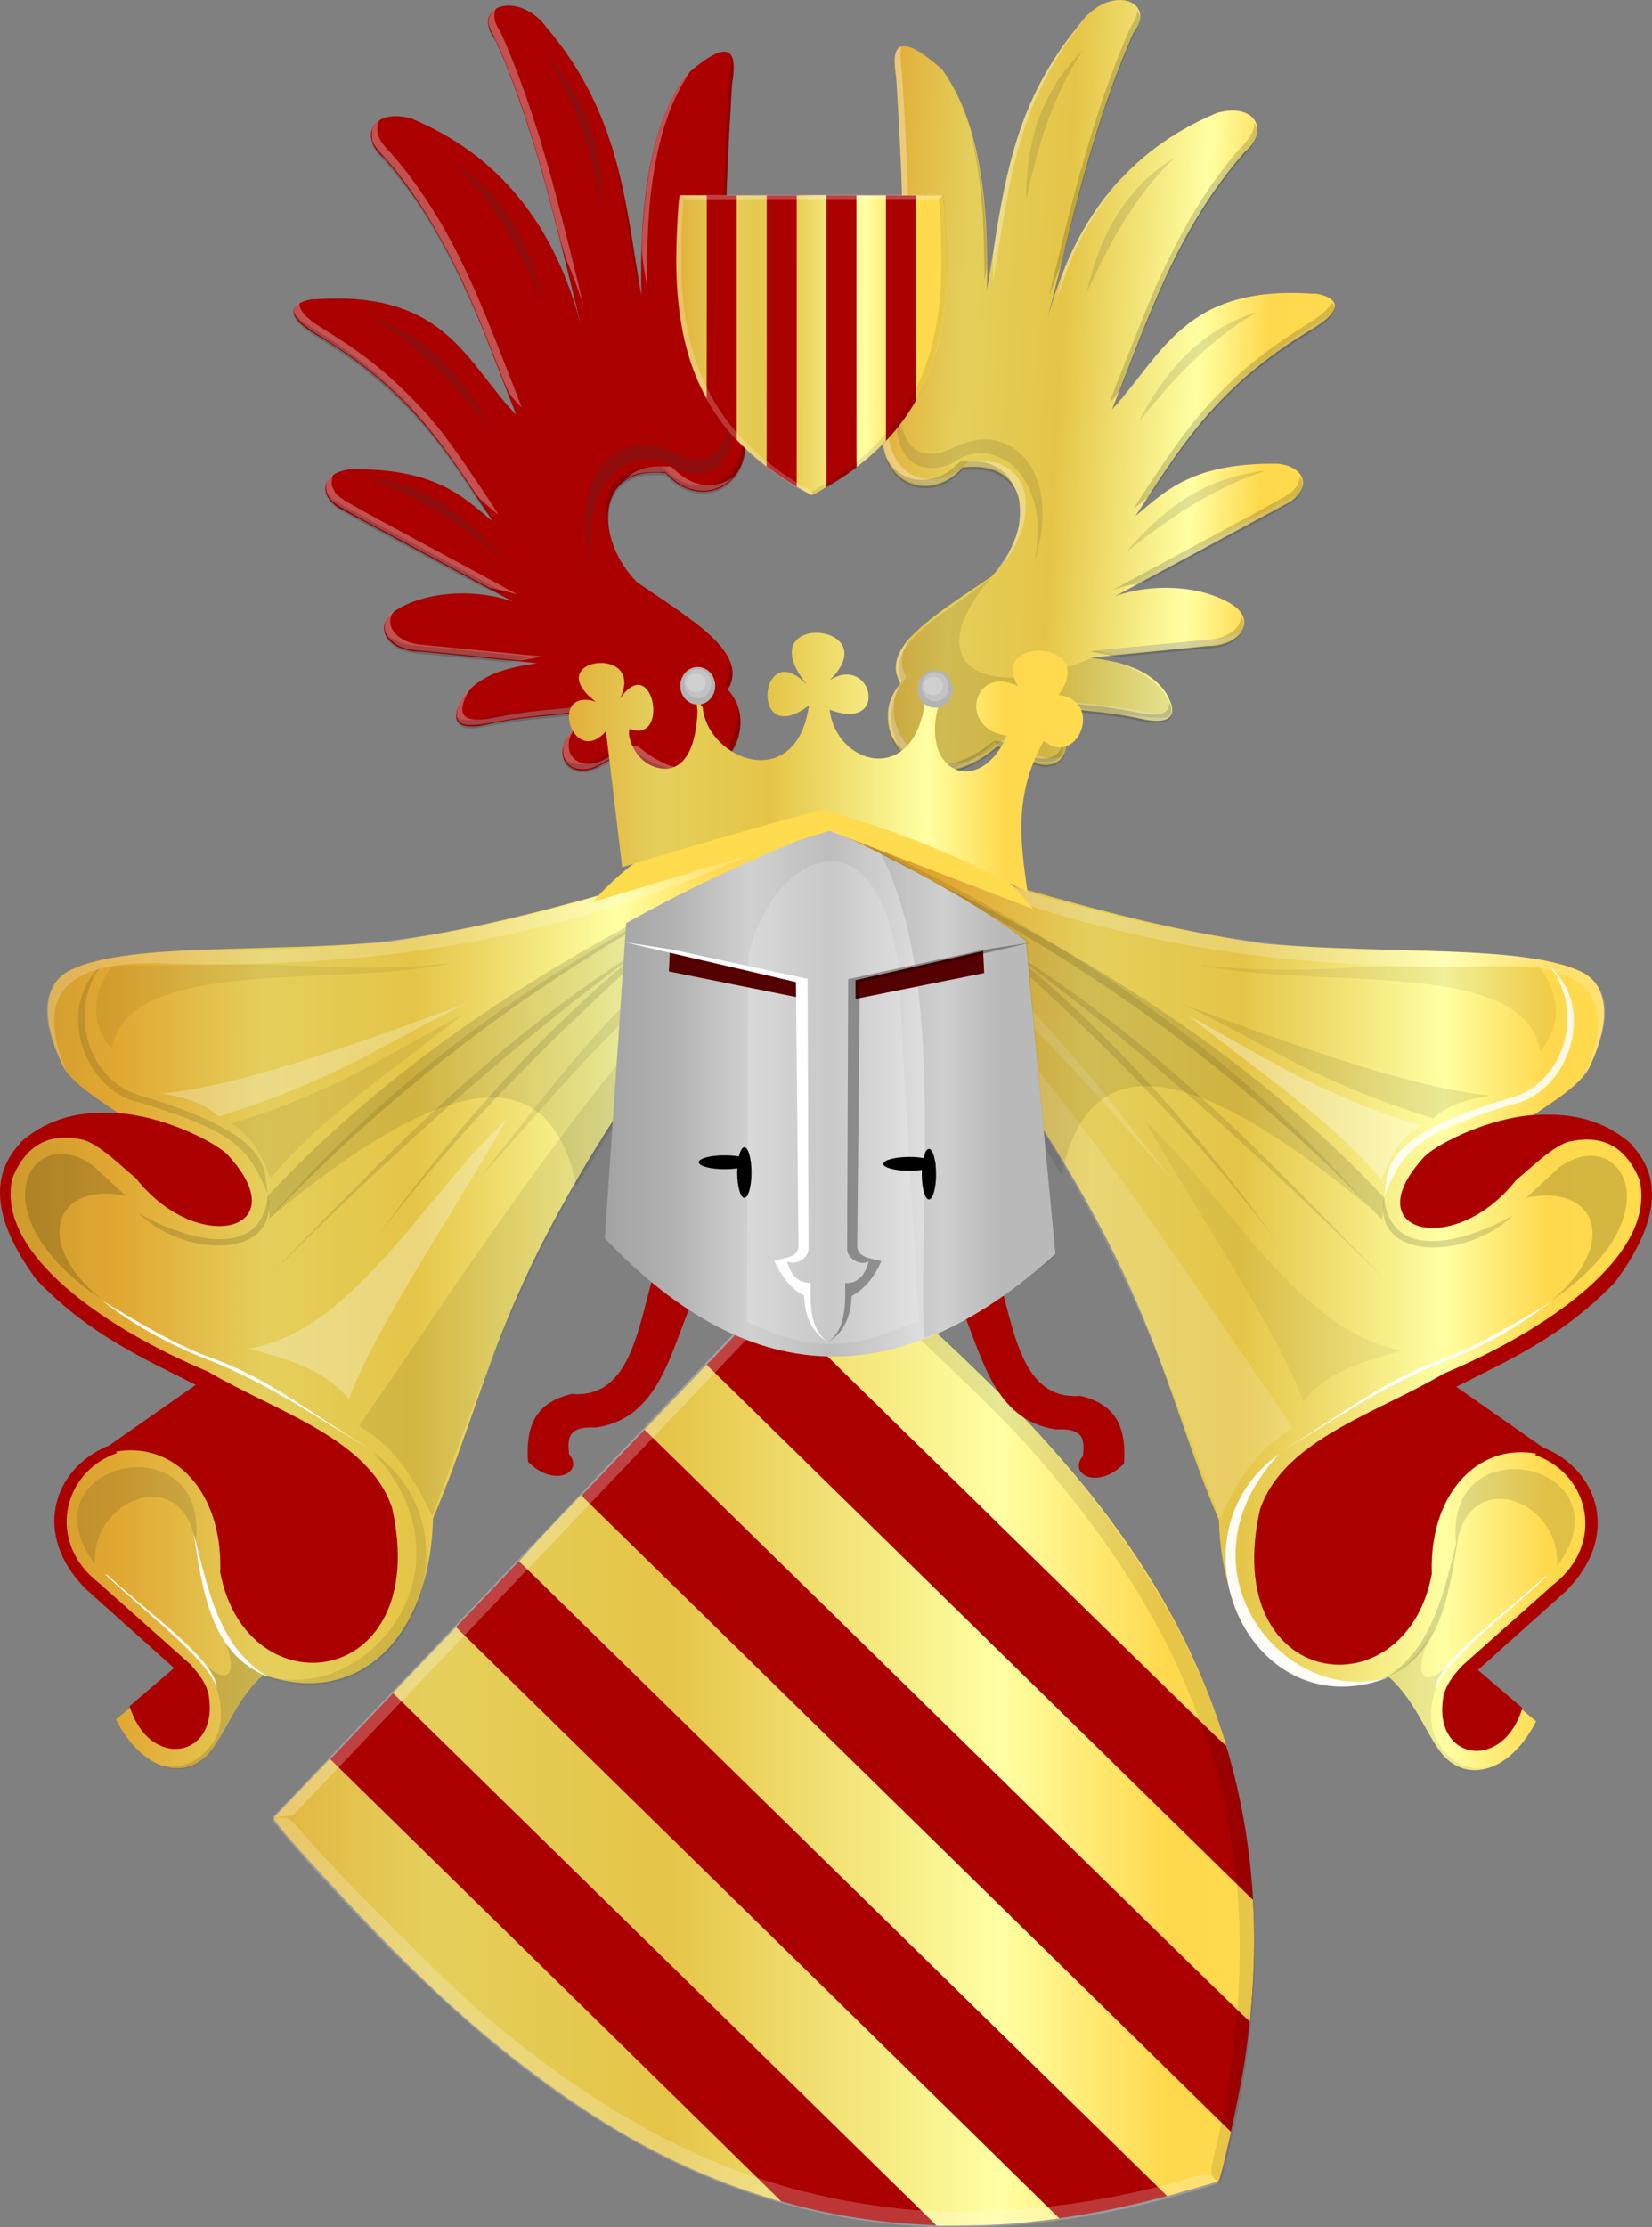
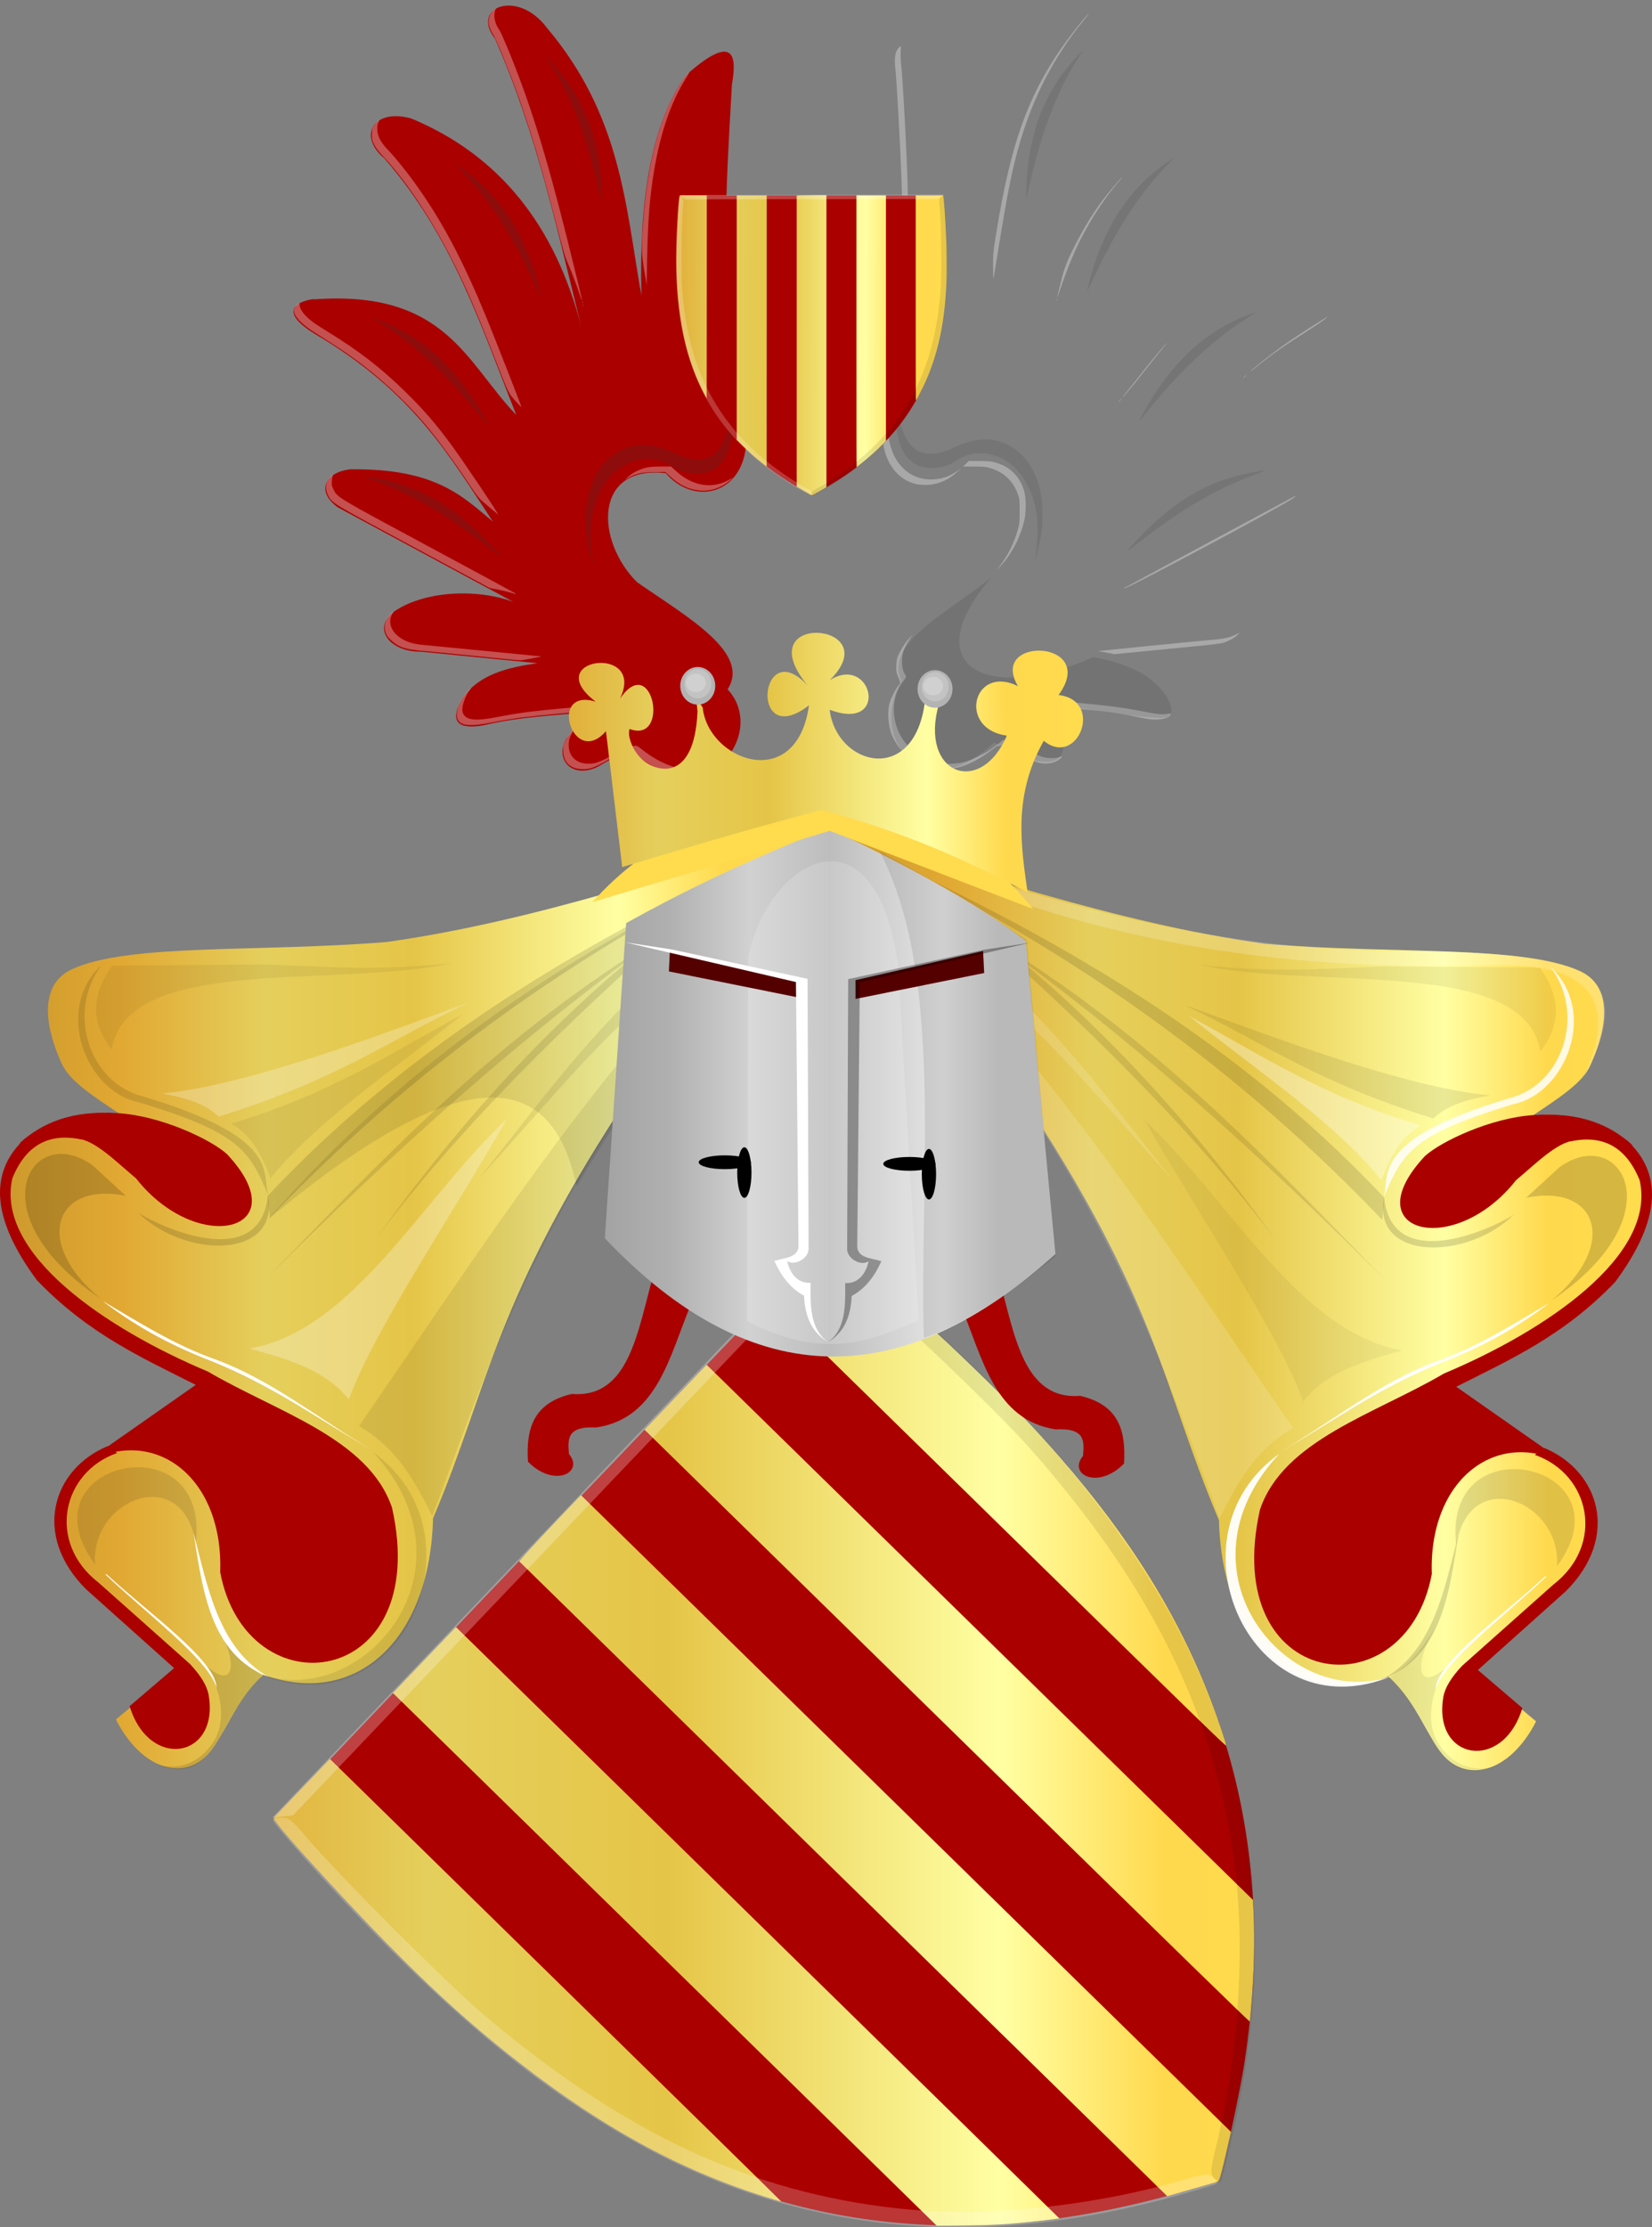
<svg xmlns="http://www.w3.org/2000/svg" xmlns:ns1="http://www.inkscape.org/namespaces/inkscape" xmlns:ns2="http://sodipodi.sourceforge.net/DTD/sodipodi-0.dtd" xmlns:xlink="http://www.w3.org/1999/xlink" width="565.054" height="761.352" id="svg18997" version="1.1" ns1:version="0.48.4 r9939" ns2:docname="Nieuw document 142">
  <rect width="100%" height="100%" fill="#808080" stroke="none" />
  <defs id="defs18999">
    <linearGradient id="linearGradient23124-4-3-7">
      <stop style="stop-color:#cc992d;stop-opacity:1;" offset="0" id="stop23126-0-7-7" />
      <stop style="stop-color:#e1a832;stop-opacity:1;" offset="0.143" id="stop23128-7-7-3" />
      <stop id="stop23130-9-0-3" offset="0.321" style="stop-color:#e5cf5c;stop-opacity:1;" />
      <stop style="stop-color:#e5c547;stop-opacity:1;" offset="0.5" id="stop23132-5-9-3" />
      <stop id="stop23134-3-1-9" offset="0.75" style="stop-color:#ffffa3;stop-opacity:1;" />
      <stop style="stop-color:#ffd94d;stop-opacity:1;" offset="0.875" id="stop23136-8-5-1" />
      <stop id="stop23138-2-4-5" offset="1" style="stop-color:#ffdb4e;stop-opacity:1;" />
    </linearGradient>
    <linearGradient gradientTransform="translate(14.286,14.664)" ns1:collect="always" xlink:href="#linearGradient4070-8-2-8-8-7-0-6-5" id="linearGradient5246" x1="255.775" y1="476.601" x2="409.88" y2="476.601" gradientUnits="userSpaceOnUse" />
    <linearGradient id="linearGradient4070-8-2-8-8-7-0-6-5">
      <stop style="stop-color:#a3a3a3;stop-opacity:1;" offset="0" id="stop4072-1-2-6-4-1-4-7-9" />
      <stop style="stop-color:#b0b0b0;stop-opacity:1;" offset="0.143" id="stop4074-8-0-7-0-4-8-7-1" />
      <stop id="stop4076-6-1-0-3-7-5-9-8" offset="0.321" style="stop-color:#d1d1d1;stop-opacity:1;" />
      <stop style="stop-color:#bdbdbd;stop-opacity:1;" offset="0.5" id="stop4078-0-2-8-7-6-7-6-1" />
      <stop id="stop4080-2-7-1-8-8-3-4-7" offset="0.75" style="stop-color:#e5e5e5;stop-opacity:1;" />
      <stop style="stop-color:#cccccc;stop-opacity:1;" offset="0.875" id="stop4082-4-7-8-3-2-3-1-8" />
      <stop id="stop4084-9-0-3-1-3-0-9-6" offset="1" style="stop-color:#cccccc;stop-opacity:1;" />
    </linearGradient>
    <linearGradient gradientTransform="translate(14.286,14.664)" ns1:collect="always" xlink:href="#linearGradient21651" id="linearGradient5254" x1="332.024" y1="547.732" x2="613.162" y2="547.732" gradientUnits="userSpaceOnUse" />
    <linearGradient id="linearGradient21651">
      <stop id="stop21653" offset="0" style="stop-color:#cc992d;stop-opacity:1;" />
      <stop id="stop21655" offset="0.143" style="stop-color:#e1a832;stop-opacity:1;" />
      <stop style="stop-color:#e5cf5c;stop-opacity:1;" offset="0.321" id="stop21657" />
      <stop id="stop21659" offset="0.5" style="stop-color:#e5c547;stop-opacity:1;" />
      <stop style="stop-color:#ffffa3;stop-opacity:1;" offset="0.75" id="stop21661" />
      <stop id="stop21663" offset="0.875" style="stop-color:#ffd94d;stop-opacity:1;" />
      <stop style="stop-color:#ffdb4e;stop-opacity:1;" offset="1" id="stop21665" />
    </linearGradient>
    <linearGradient gradientTransform="translate(14.286,14.664)" ns1:collect="always" xlink:href="#linearGradient21651" id="linearGradient5262" x1="49.529" y1="547.086" x2="330.833" y2="547.086" gradientUnits="userSpaceOnUse" />
    <linearGradient id="linearGradient18890">
      <stop id="stop18892" offset="0" style="stop-color:#cc992d;stop-opacity:1;" />
      <stop id="stop18894" offset="0.143" style="stop-color:#e1a832;stop-opacity:1;" />
      <stop style="stop-color:#e5cf5c;stop-opacity:1;" offset="0.321" id="stop18896" />
      <stop id="stop18898" offset="0.5" style="stop-color:#e5c547;stop-opacity:1;" />
      <stop style="stop-color:#ffffa3;stop-opacity:1;" offset="0.75" id="stop18900" />
      <stop id="stop18902" offset="0.875" style="stop-color:#ffd94d;stop-opacity:1;" />
      <stop style="stop-color:#ffdb4e;stop-opacity:1;" offset="1" id="stop18904" />
    </linearGradient>
    <linearGradient gradientTransform="translate(-69.023,-63.443)" ns1:collect="always" xlink:href="#linearGradient23124-4" id="linearGradient37399" x1="133.186" y1="470.209" x2="587.779" y2="470.209" gradientUnits="userSpaceOnUse" />
    <linearGradient id="linearGradient23124-4">
      <stop style="stop-color:#cc992d;stop-opacity:1;" offset="0" id="stop23126-0" />
      <stop style="stop-color:#e1a832;stop-opacity:1;" offset="0.143" id="stop23128-7" />
      <stop id="stop23130-9" offset="0.321" style="stop-color:#e5cf5c;stop-opacity:1;" />
      <stop style="stop-color:#e5c547;stop-opacity:1;" offset="0.5" id="stop23132-5" />
      <stop id="stop23134-3" offset="0.75" style="stop-color:#ffffa3;stop-opacity:1;" />
      <stop style="stop-color:#ffd94d;stop-opacity:1;" offset="0.875" id="stop23136-8" />
      <stop id="stop23138-2" offset="1" style="stop-color:#ffdb4e;stop-opacity:1;" />
    </linearGradient>
    <linearGradient ns1:collect="always" xlink:href="#linearGradient23124-4" id="linearGradient19778" x1="219.384" y1="404.777" x2="433.641" y2="403.766" gradientUnits="userSpaceOnUse" />
    <linearGradient ns1:collect="always" xlink:href="#linearGradient23124-4" id="linearGradient19786" x1="331.551" y1="264.756" x2="519.747" y2="274.858" gradientUnits="userSpaceOnUse" />
    <linearGradient ns1:collect="always" xlink:href="#linearGradient23124-4" id="linearGradient19794" x1="274.903" y1="260.759" x2="386.986" y2="261.117" gradientUnits="userSpaceOnUse" />
  </defs>
  <ns2:namedview id="base" pagecolor="#ffffff" bordercolor="#666666" borderopacity="1.0" ns1:pageopacity="0.0" ns1:pageshadow="2" ns1:zoom="0.49497475" ns1:cx="289.58863" ns1:cy="268.84518" ns1:document-units="px" ns1:current-layer="layer1" showgrid="false" fit-margin-top="0" fit-margin-left="0" fit-margin-right="0" fit-margin-bottom="0" ns1:window-width="1600" ns1:window-height="837" ns1:window-x="-8" ns1:window-y="-8" ns1:window-maximized="1" />
  <g ns1:label="Laag 1" ns1:groupmode="layer" id="layer1" transform="translate(-63.187,-143.115)">
    <path style="fill:#aa0000;fill-opacity:1" d="m 465.321,892.941 c -75.421,21.079 -140.982,11.723 -202.363,-28.88 -22.743,-15.045 -45.889,-34.549 -67.812,-57.142 -15.04,-15.5 -34.504,-36.796 -36.95,-40.427 l -1.273,-1.888 94.611,-99.205 94.539,-98.728 1.144,0.886 c 3.672,2.344 24.841,22.597 40.683,37.257 23.092,21.365 43.506,44.041 59.174,66.506 15.76,22.598 28.299,44.435 35.569,68.736 10.092,33.736 12.083,69.466 6.195,108.166 -1.627,10.695 -7.945,39.581 -8.845,40.439 -0.138,0.145 -6.747,2.064 -14.671,4.279 z" id="path3927-4-86-8-2-6-4-4-1-6-9-7" ns1:connector-curvature="0" ns2:nodetypes="csssccccsssscc" />
    <path style="fill:url(#linearGradient37399);fill-opacity:1" d="m 478.275,889.286 c -0.777,0.218 -4.659,1.327 -8.626,2.465 l -7.214,2.071 -110.846,-108.515 -110.845,-108.514 3.355,-3.747 c 1.845,-2.06 6.606,-7.146 10.579,-11.302 l 7.225,-7.556 111.167,108.829 111.168,108.83 -1.479,6.486 c -1.614,7.072 -2.398,9.958 -2.806,10.322 -0.148,0.127 -0.9,0.413 -1.677,0.631 z m -91.121,-156.124 -103.518,-101.341 10.617,-11.103 10.618,-11.104 93.445,91.48 93.445,91.48 0.185,3.817 c 0.464,9.584 0.18,21.294 -0.787,32.447 -0.235,2.704 -0.44,5.086 -0.456,5.292 -0.024,0.3 -20.762,-19.922 -103.549,-100.968 z m 33.189,168.917 c -11.496,1.351 -17.674,1.725 -29.776,1.802 l -6.971,0.045 -93.009,-91.053 -93.009,-91.053 10.777,-11.27 10.777,-11.271 103.229,101.058 c 56.775,55.581 103.21,101.075 103.183,101.099 -0.022,0.023 -2.365,0.313 -5.203,0.646 z m -15.925,-238.331 -78.152,-76.509 9.886,-10.339 9.887,-10.339 0.578,0.391 c 4.04,2.739 20.177,16.639 37.907,32.652 3.019,2.727 10.211,9.595 16.37,15.634 11.373,11.15 16.16,16.175 24.614,25.833 24.225,27.674 40.937,54.595 51.981,83.736 2.226,5.873 4.98,14.037 5.046,14.957 0.031,0.425 -10.633,-9.95 -78.118,-76.016 z m -76.579,231.204 c -30.141,-9.068 -57.18,-23.568 -86.763,-46.526 -21.134,-16.401 -38.894,-33.207 -65.195,-61.694 -10.788,-11.683 -17.029,-18.836 -18.645,-21.366 l -0.52,-0.814 9.654,-10.096 9.654,-10.096 77.22,75.596 c 42.471,41.578 77.191,75.628 77.15,75.67 -0.043,0.045 -1.189,-0.264 -2.556,-0.675 z" id="path4643" ns1:connector-curvature="0" />
    <path style="fill:#000000;fill-opacity:0.094" d="m 484.051,876.036 c 16.348,-68.961 8.879,-129.79 -22.68,-184.677 -21.335,-37.106 -52.244,-71.846 -100.939,-113.447 -7.078,-6.047 -13.32,-11.016 -13.873,-11.041 -0.551,-0.026 -0.897,1.308 -0.767,2.964 0.219,2.801 0.726,3.41 7.209,8.665 13.202,10.703 51.389,47.166 62.193,59.386 41.481,46.918 62.818,89.786 70.014,140.668 4.168,29.464 1.747,67.12 -6.409,99.71 -1.589,6.347 -1.634,8.133 -0.242,9.492 0.942,0.922 1.912,1.414 2.153,1.096 0.243,-0.317 1.745,-6.085 3.341,-12.816 z" id="path3971-2-8-4-0-8-2-8-9-0-23" ns1:connector-curvature="0" />
    <path style="fill:#ffffff;fill-opacity:0.255;stroke:none" d="m 156.375,764.374 6.988,-0.697 181.024,-189.814 1.696,-8.41 z" id="path3995-3-6-1-2-4-7-3-5-3-0" ns1:connector-curvature="0" />
    <path style="fill:#ffffff;fill-opacity:0.212" d="m 466.78,893.389 c -67.525,18.984 -127.865,13.593 -183.192,-16.369 -37.405,-20.256 -72.813,-50.279 -115.63,-98.045 -6.223,-6.943 -11.352,-13.078 -11.398,-13.636 -0.045,-0.557 1.26,-0.953 2.901,-0.88 2.773,0.122 3.393,0.613 8.814,6.982 11.038,12.969 48.408,50.291 60.86,60.782 47.81,40.283 90.905,60.335 141.412,65.803 29.247,3.166 66.35,-0.62 98.246,-10.027 6.212,-1.832 7.973,-1.942 9.366,-0.582 0.941,0.921 1.464,1.883 1.159,2.138 -0.304,0.257 -5.947,1.981 -12.538,3.834 z" id="path3971-9-9-3-8-0-6-0-5-4-6" ns1:connector-curvature="0" />
    <path style="fill:url(#linearGradient5262);fill-opacity:1;stroke:none" d="m 345.119,426.416 c -49.285,13.903 -96.685,31.161 -149.554,38.684 -44.062,3.641 -88.497,0.327 -107.919,9.393 -9.687,4.522 -10.457,16.606 -3.319,32.235 2.699,5.911 10.433,10.88 19.734,17.114 -34.782,-4.593 -69.084,32.928 -1.476,77.129 6.832,4.859 16.209,10.026 28.288,15.521 l -30.009,21.014 c -17.016,8.876 -27.04,23.886 -8.117,48.236 l 30.993,27.7 -20.908,17.432 c 8.736,17.189 23.564,21.523 32.155,11.134 5.237,-6.333 8.687,-17.549 18.271,-26.417 31.265,11.272 56.942,-11.171 58.051,-53.489 19.423,-45.725 20.716,-74.949 68.382,-146.378 z" id="path3915" ns1:connector-curvature="0" ns2:nodetypes="ccsscccccccscccc" />
    <path style="fill:#000000;fill-opacity:0.127;stroke:none" d="M 155.47,559.422 C 202.285,510.577 261.029,465.186 345.119,427.133 274.979,457.828 208.587,494.637 154.732,551.893 z" id="path3917" ns1:connector-curvature="0" ns2:nodetypes="cccc" />
    <path style="fill:#000000;fill-opacity:0.108;stroke:none" d="m 153.994,580.436 c 39.198,-40.028 76.723,-80.733 131.106,-114.619 -37.376,30.245 -67.468,64.649 -93.718,101.247 28.272,-37.732 64.751,-73.694 104.787,-108.888 -54.847,38.468 -99.676,80.007 -142.175,122.261 z" id="path3919" ns1:connector-curvature="0" ns2:nodetypes="ccccc" />
    <path style="fill:#000000;fill-opacity:0.08;stroke:none" d="m 227.05,545.898 c 20.506,-25.41 38.885,-51.571 66.168,-74.59 l 15.005,5.97 c -25.686,32.605 -43.425,60.98 -56.934,87.102 -17.98,34.768 -28.467,65.548 -40.228,97.005 -5.894,-11.794 -12.123,-23.38 -25.09,-30.804 35.702,-51.62 68.888,-103.728 113.888,-153.542 l -3.936,-1.433 c -24.43,18.191 -46.261,45.632 -68.874,70.291 z" id="path3921" ns1:connector-curvature="0" ns2:nodetypes="cccsccccc" />
    <path style="fill:#000000;fill-opacity:0.066;stroke:none" d="m 142.187,527.186 c 7.059,3.762 10.594,10.947 13.529,18.713 15.554,-19.427 42.775,-37.595 65.922,-56.203 -24.421,13.106 -45.101,27.318 -79.451,37.49 z" id="path3923" ns1:connector-curvature="0" ns2:nodetypes="cccc" />
    <path style="fill:#000000;fill-opacity:0.165;stroke:none" d="m 106.22,551.893 c -24.478,-5.011 -31.879,16.137 -8.523,35.205 -43.362,-29.05 -23.768,-60.837 -2.783,-45.59 z" id="path3925" ns1:connector-curvature="0" ns2:nodetypes="cccc" />
    <path style="fill:#aa0000;fill-opacity:1;stroke:none" d="m 89.548,644.909 c 24.571,-16.225 50.138,1.822 48.95,35.58 9.014,47.965 72.667,40.023 58.789,-21.969 -8.006,-23.763 -39.368,-32.701 -62.97,-46.564 -34.815,-14.598 -72.751,-40.261 -66.906,-66.058 5.141,-12.666 14.132,-15.985 25.828,-12.743 -5.757,-0.809 -4.115,-6.585 -21.4,-0.955 -12.042,11.033 -12.212,26.622 3.936,48.474 17.674,18.447 36.056,26.572 54.361,35.819 z" id="path3929" ns1:connector-curvature="0" ns2:nodetypes="cccccccccc" />
    <path style="fill:#aa0000;fill-opacity:1;stroke:none" d="m 107.525,726.315 15.219,-13.002 -30.09,-26.932 c -18.669,-18.575 -11.429,-41.143 7.392,-48.967 l 3.218,2.364 c -18.907,6.588 -24.199,30.59 -6.262,44.408 l 31.134,27.691 c 3.675,3.908 5.867,7.46 6.419,10.654 3.726,21.584 -20.299,25.913 -27.03,3.782 z" id="path3931" ns1:connector-curvature="0" ns2:nodetypes="cccccccsc" />
    <path style="fill:#000000;fill-opacity:0.118;stroke:none" d="m 97.911,472.98 c -12.078,16.122 -4.324,40.321 14.302,44.955 47.908,14.316 40.363,26.433 42.778,33.957 -6.495,-15.81 -10.339,-21.729 -44.477,-32.036 -17.757,-3.61 -29.058,-31.575 -12.603,-46.876 z" id="path3933" ns1:connector-curvature="0" ns2:nodetypes="ccccc" />
    <path style="fill:#aa0000;fill-opacity:1;stroke:none" d="m 103.437,523.61 c -15.567,-1.066 -25.866,3.283 -33.569,10.3 l 16.524,-2.87 2.957,1.182 c 6.293,0.565 13.415,7.884 20.35,13.677 21.23,26.929 55.722,17.987 31.134,-8.274 -5.487,-4.991 -22.551,-13.121 -37.395,-14.015 z" id="path3935" ns1:connector-curvature="0" ns2:nodetypes="ccccccc" />
    <path style="fill:#000000;fill-opacity:0.09;stroke:none" d="m 190.645,639.417 c 37.572,40.173 -3.106,88.441 -38.618,75.935 48.166,20.101 78.403,-47.769 38.618,-75.935 z" id="path3937" ns1:connector-curvature="0" ns2:nodetypes="ccc" />
    <path style="fill:#1a1a1a;fill-opacity:0.132;stroke:none" d="m 95.697,677.862 c -25.875,-34.965 39.528,-49.724 34.437,-7.164 -4.518,-27.791 -36.122,-15.058 -34.437,7.164 z" id="path3939" ns1:connector-curvature="0" ns2:nodetypes="ccc" />
    <path style="fill:#000000;fill-opacity:0.127;stroke:none" d="m 136.407,697.563 c 4.362,6.089 7.189,12.178 16.48,18.267 -5.286,5.632 -10.209,12.441 -14.513,21.252 -4.523,7.14 -9.294,13.898 -21.523,9.193 9.807,2.61 15.8,-2.601 19.035,-7.303 6.633,-9.642 0.945,-25.124 -7.351,-32.097 14.99,18.359 17.567,5.089 7.871,-9.313 z" id="path3941" ns1:connector-curvature="0" ns2:nodetypes="ccccscc" />
    <path style="fill:#ffffff;stroke:none" d="m 99.756,681.325 c 14.597,13.487 37.186,29.237 37.512,38.684 -2.838,-9.656 -24.122,-25.439 -38.127,-38.803 z" id="path3943" ns1:connector-curvature="0" ns2:nodetypes="cccc" />
    <path style="fill:#ffffff;stroke:none" d="m 129.396,667.117 c 4.977,19.15 8.618,39.335 25.582,49.191 -19.994,-7.7 -22.514,-29.972 -25.582,-49.191 z" id="path3945" ns1:connector-curvature="0" ns2:nodetypes="ccc" />
    <path style="fill:#ffffff;fill-opacity:0.274;stroke:none" d="m 148.583,604.076 c 12.757,3.61 25.655,7.006 33.945,17.432 8.034,-22.825 35.592,-63.551 54.115,-95.994 -29.064,27.133 -52.584,72.367 -88.06,78.562 z" id="path3947" ns1:connector-curvature="0" ns2:nodetypes="cccc" />
    <path style="fill:#ffffff;fill-opacity:0.255;stroke:none" d="m 118.573,516.918 c 11.195,1.863 16.034,4.755 19.432,7.88 41.411,-12.974 57.9,-25.949 85.354,-38.923 -27.097,9.758 -74.596,28.181 -104.786,31.043 z" id="path3949" ns1:connector-curvature="0" ns2:nodetypes="cccc" />
    <path style="fill:#000000;fill-opacity:0.142;stroke:none" d="m 110.481,557.718 c 8.999,5.556 41.473,19.819 44.353,-5.825 4.096,21.337 -27.819,21.784 -44.353,5.825 z" id="path3951" ns1:connector-curvature="0" ns2:nodetypes="ccc" />
    <path style="fill:#ffffff;stroke:none" d="m 98.219,587.773 c 10.213,7.882 22.297,14.856 37.098,20.511 22.297,9.025 37.207,20.355 55.435,30.65 -18.209,-10.48 -34.683,-24.263 -54.653,-31.41 -13.158,-4.709 -25.326,-12.33 -37.879,-19.752 z" id="path3953" ns1:connector-curvature="0" ns2:nodetypes="cccsc" />
    <path style="fill:#000000;fill-opacity:0.061;stroke:none" d="m 101.601,473.219 c -6.484,8.989 -8.156,18.401 -0.246,28.655 5.442,-32.638 76.393,-20.759 116.839,-29.61 -25.627,2.911 -44.146,1.223 -64.198,0.526 z" id="path3955" ns1:connector-curvature="0" ns2:nodetypes="ccccc" />
-     <path style="fill:#ffffff;fill-opacity:0.203;stroke:none" d="m 332.328,429.521 c -72.092,24.449 -124.08,39.502 -198.443,38.206 -19.429,0.566 -44.401,2.609 -51.038,10.346 -5.781,6.74 -4.608,17.714 3.749,32.875 -14.446,-32.018 4.235,-40.03 36.159,-38.445 65.52,1.465 133.622,-6.471 209.573,-42.982 z" id="path3957" ns1:connector-curvature="0" ns2:nodetypes="ccsccc" />
    <path style="fill:#aa0000;fill-opacity:1;stroke:none" d="m 286.576,579.242 c -5.359,19.14 -8.232,41.899 -27.796,40.356 -13.596,3.145 -15.655,12.433 -15.005,23.163 8.977,9.114 19.339,3.677 14.021,-2.627 -0.304,-4.685 -1.157,-9.636 9.347,-9.074 21.061,-3.188 25.021,-24.583 32.469,-42.266 z" id="path3959" ns1:connector-curvature="0" ns2:nodetypes="ccccccc" />
    <path style="fill:url(#linearGradient5254);fill-opacity:1;stroke:none" d="m 346.31,427.063 c 49.285,13.903 96.685,31.161 149.554,38.684 44.062,3.641 88.497,0.327 107.919,9.393 9.687,4.522 10.457,16.606 3.319,32.235 -2.699,5.911 -10.433,10.88 -19.734,17.114 34.819,-4.415 68.665,33.59 1.476,77.129 -6.832,4.859 -16.208,10.026 -28.287,15.521 l 30.009,21.014 c 17.016,8.876 27.04,23.886 8.117,48.236 l -30.993,27.7 20.908,17.432 c -8.736,17.189 -23.564,21.523 -32.155,11.134 -5.237,-6.333 -8.687,-17.549 -18.271,-26.416 -31.265,11.272 -56.943,-11.171 -58.051,-53.489 -19.423,-45.725 -20.716,-74.949 -68.382,-146.378 z" id="path3915-7" ns1:connector-curvature="0" ns2:nodetypes="ccsscccccccscccc" />
    <path style="fill:#000000;fill-opacity:0.127;stroke:none" d="m 535.959,560.069 c -46.815,-48.845 -105.559,-94.237 -189.649,-132.29 70.14,30.696 136.532,67.505 190.387,124.76 z" id="path3917-1" ns1:connector-curvature="0" ns2:nodetypes="cccc" />
    <path style="fill:#000000;fill-opacity:0.108;stroke:none" d="m 537.434,581.082 c -39.198,-40.028 -76.723,-80.733 -131.106,-114.619 37.376,30.245 67.468,64.649 93.718,101.247 -28.272,-37.732 -64.751,-73.694 -104.787,-108.888 54.847,38.468 99.676,80.007 142.175,122.261 z" id="path3919-1" ns1:connector-curvature="0" ns2:nodetypes="ccccc" />
    <path style="fill:#ffffff;fill-opacity:0.151;stroke:none" d="m 464.379,546.545 c -20.506,-25.41 -38.885,-51.571 -66.168,-74.59 l -15.005,5.97 c 25.686,32.605 43.425,60.98 56.934,87.102 17.98,34.768 28.467,65.548 40.228,97.005 5.894,-11.794 12.123,-23.38 25.09,-30.804 -35.702,-51.62 -68.888,-103.728 -113.888,-153.542 l 3.936,-1.433 c 24.43,18.191 46.261,45.632 68.874,70.291 z" id="path3921-5" ns1:connector-curvature="0" ns2:nodetypes="cccsccccc" />
    <path style="fill:#ffffff;fill-opacity:0.33;stroke:none" d="m 549.241,527.832 c -7.059,3.762 -10.594,10.947 -13.529,18.713 -15.554,-19.427 -42.775,-37.595 -65.922,-56.203 24.421,13.106 45.101,27.318 79.451,37.49 z" id="path3923-2" ns1:connector-curvature="0" ns2:nodetypes="cccc" />
    <path style="fill:#000000;fill-opacity:0.165;stroke:none" d="m 585.209,552.539 c 24.478,-5.011 31.879,16.137 8.523,35.205 43.362,-29.05 23.768,-60.837 2.783,-45.59 z" id="path3925-7" ns1:connector-curvature="0" ns2:nodetypes="cccc" />
    <path style="fill:#aa0000;fill-opacity:1;stroke:none" d="m 601.881,645.556 c -24.571,-16.225 -50.138,1.822 -48.95,35.58 -9.014,47.965 -72.667,40.023 -58.789,-21.969 8.006,-23.763 39.368,-32.701 62.97,-46.564 34.815,-14.598 72.751,-40.261 66.906,-66.058 -5.141,-12.666 -14.132,-15.985 -25.828,-12.743 5.757,-0.809 4.115,-6.585 21.4,-0.955 12.042,11.033 12.212,26.622 -3.936,48.474 -17.674,18.447 -36.056,26.572 -54.361,35.819 z" id="path3929-6" ns1:connector-curvature="0" ns2:nodetypes="cccccccccc" />
    <path style="fill:#aa0000;fill-opacity:1;stroke:none" d="m 583.904,726.961 -15.219,-13.002 30.09,-26.932 c 18.669,-18.575 11.429,-41.143 -7.392,-48.967 l -3.218,2.364 c 18.907,6.588 24.199,30.59 6.262,44.408 l -31.134,27.691 c -3.675,3.908 -5.867,7.46 -6.419,10.654 -3.726,21.584 20.299,25.913 27.03,3.782 z" id="path3931-1" ns1:connector-curvature="0" ns2:nodetypes="cccccccsc" />
    <path style="fill:#ffffff;fill-opacity:0.835;stroke:none" d="m 593.517,473.627 c 12.078,16.122 4.324,40.321 -14.302,44.955 -47.908,14.316 -40.363,26.433 -42.778,33.957 6.495,-15.81 10.339,-21.729 44.477,-32.036 17.757,-3.61 29.058,-31.575 12.603,-46.876 z" id="path3933-4" ns1:connector-curvature="0" ns2:nodetypes="ccccc" />
    <path style="fill:#aa0000;fill-opacity:1;stroke:none" d="m 587.991,524.256 c 15.567,-1.066 25.866,3.283 33.569,10.3 l -16.524,-2.87 -2.957,1.182 c -6.293,0.565 -13.415,7.884 -20.35,13.677 -21.23,26.929 -55.722,17.987 -31.134,-8.274 5.487,-4.991 22.551,-13.121 37.395,-14.015 z" id="path3935-2" ns1:connector-curvature="0" ns2:nodetypes="ccccccc" />
    <path style="fill:#ffffff;fill-opacity:0.943;stroke:none" d="m 500.784,640.063 c -37.572,40.173 3.106,88.441 38.618,75.935 -48.166,20.101 -78.403,-47.769 -38.618,-75.935 z" id="path3937-3" ns1:connector-curvature="0" ns2:nodetypes="ccc" />
    <path style="fill:#1a1a1a;fill-opacity:0.132;stroke:none" d="m 595.731,678.509 c 25.875,-34.965 -39.529,-49.724 -34.437,-7.164 4.518,-27.791 36.122,-15.058 34.437,7.164 z" id="path3939-2" ns1:connector-curvature="0" ns2:nodetypes="ccc" />
    <path style="fill:#000000;fill-opacity:0.075;stroke:none" d="m 555.022,698.209 c -4.362,6.089 -7.189,12.178 -16.48,18.267 5.286,5.632 10.209,12.441 14.513,21.252 4.523,7.14 9.294,13.898 21.523,9.193 -9.807,2.61 -15.8,-2.601 -19.035,-7.303 -6.633,-9.642 -0.945,-25.124 7.351,-32.097 -14.99,18.359 -17.567,5.089 -7.871,-9.313 z" id="path3941-2" ns1:connector-curvature="0" ns2:nodetypes="ccccscc" />
    <path style="fill:#ffffff;stroke:none" d="m 591.673,681.971 c -14.597,13.487 -37.185,29.237 -37.512,38.684 2.838,-9.656 24.122,-25.439 38.127,-38.803 z" id="path3943-1" ns1:connector-curvature="0" ns2:nodetypes="cccc" />
    <path style="fill:#000000;fill-opacity:0.146;stroke:none" d="m 562.032,667.763 c -4.977,19.15 -8.618,39.335 -25.582,49.191 19.994,-7.7 22.514,-29.972 25.582,-49.191 z" id="path3945-6" ns1:connector-curvature="0" ns2:nodetypes="ccc" />
    <path style="fill:#000000;fill-opacity:0.047;stroke:none" d="m 542.846,604.723 c -12.757,3.61 -25.655,7.006 -33.945,17.432 -8.034,-22.825 -35.592,-63.551 -54.115,-95.994 29.064,27.133 52.584,72.367 88.06,78.562 z" id="path3947-8" ns1:connector-curvature="0" ns2:nodetypes="cccc" />
    <path style="fill:#000000;fill-opacity:0.085;stroke:none" d="m 572.855,517.564 c -11.195,1.863 -16.034,4.755 -19.432,7.88 -41.412,-12.974 -57.9,-25.949 -85.354,-38.923 27.097,9.758 74.596,28.181 104.787,31.043 z" id="path3949-5" ns1:connector-curvature="0" ns2:nodetypes="cccc" />
    <path style="fill:#000000;fill-opacity:0.142;stroke:none" d="m 580.947,558.364 c -8.999,5.556 -41.473,19.819 -44.353,-5.825 -4.096,21.337 27.819,21.784 44.353,5.825 z" id="path3951-7" ns1:connector-curvature="0" ns2:nodetypes="ccc" />
    <path style="fill:#ffffff;stroke:none" d="m 593.209,588.42 c -10.213,7.882 -22.297,14.856 -37.097,20.511 -22.297,9.025 -37.207,20.355 -55.435,30.65 18.209,-10.48 34.683,-24.263 54.653,-31.41 13.158,-4.709 25.326,-12.33 37.879,-19.752 z" id="path3953-6" ns1:connector-curvature="0" ns2:nodetypes="cccsc" />
    <path style="fill:#000000;fill-opacity:0.061;stroke:none" d="m 589.828,473.865 c 6.484,8.989 8.156,18.401 0.246,28.655 -5.442,-32.638 -76.393,-20.759 -116.839,-29.61 25.627,2.911 44.146,1.223 64.198,0.526 z" id="path3955-1" ns1:connector-curvature="0" ns2:nodetypes="ccccc" />
    <path style="fill:#ffffff;fill-opacity:0.203;stroke:none" d="m 359.101,430.167 c 72.092,24.449 124.08,39.502 198.443,38.206 19.429,0.566 44.401,2.609 51.038,10.346 5.781,6.74 4.608,17.714 -3.748,32.875 14.446,-32.018 -4.235,-40.03 -36.159,-38.445 -65.52,1.465 -133.622,-6.471 -209.573,-42.982 z" id="path3957-8" ns1:connector-curvature="0" ns2:nodetypes="ccsccc" />
    <path style="fill:#aa0000;fill-opacity:1;stroke:none" d="m 404.852,579.888 c 5.359,19.14 8.232,41.899 27.795,40.356 13.597,3.145 15.655,12.433 15.005,23.163 -8.977,9.114 -19.339,3.677 -14.021,-2.627 0.304,-4.685 1.157,-9.636 -9.347,-9.074 -21.061,-3.188 -25.022,-24.583 -32.469,-42.266 z" id="path3959-9" ns1:connector-curvature="0" ns2:nodetypes="ccccccc" />
    <path style="fill:#000000;fill-opacity:0.09;stroke:none" d="m 154.653,560.161 c 57.114,-65.421 123.496,-102.662 190.466,-133.29 -26.707,34.098 -58.008,77.237 -84.715,121.808 -8.396,-40.45 -38.992,-44.297 -105.751,11.482 z" id="path4042" ns1:connector-curvature="0" ns2:nodetypes="cccc" />
-     <path style="fill:#000000;fill-opacity:0.09;stroke:none" d="m 532.039,556.256 c -57.114,-65.421 -123.496,-102.662 -190.466,-133.29 26.707,34.098 58.008,77.237 84.715,121.808 8.396,-40.45 38.992,-44.297 105.751,11.482 z" id="path4042-2" ns1:connector-curvature="0" ns2:nodetypes="cccc" />
-     <path style="fill:url(#linearGradient19786);fill-opacity:1;stroke:none" d="m 369.796,170.184 c 2.049,36.296 4.556,72.592 -2.952,108.888 -8.702,28.609 13.713,37.696 25.582,23.879 24.62,-2.891 24.179,22.888 9.839,37.251 -17.522,12.132 -38.962,24.217 -30.993,36.654 -13.876,14.72 7.108,44.076 32.961,21.491 4.018,0.013 8.035,3.228 12.053,5.253 8.23,3.494 14.001,-2.517 10.331,-9.671 l -6.887,-9.226 c 11.375,1.077 22.861,1.617 33.93,4.179 6.533,1.461 14.37,1.314 8.255,-9.042 -5.666,-8.146 -15.34,-10.456 -25.582,-11.94 l 39.848,-3.94 c 10.899,0.099 16.89,-8.166 8.978,-13.85 -13.034,-8.714 -37.226,-7.737 -48.458,1.075 l 67.894,-36.555 c 7.664,-5.534 4.278,-12.137 -4.348,-13.001 -28.936,-0.35 -38.197,9.083 -48.701,17.898 14.597,-22.031 27.045,-44.304 60.876,-64.163 16.991,-10.458 -1.103,-12.314 0.348,-11.82 -45.204,-3.354 -52.15,21.86 -69.225,39.511 12.04,-30.249 21.909,-61.201 45.222,-87.802 9.208,-7.707 3.442,-17.214 -9.392,-13.508 -29.968,12.493 -49.115,36.476 -58.093,71.255 8.246,-32.87 15.086,-65.739 29.569,-98.609 8.432,-10.827 -7.766,-17.03 -17.741,-3.715 -25.545,30.196 -26.879,60.9 -32.352,91.517 0.776,-31.665 -2.992,-58.256 -15.306,-75.307 -18.959,-16.971 -16.611,-2.631 -15.656,3.296 z" id="path4080-1" ns1:connector-curvature="0" ns2:nodetypes="ccccccccccccccccccccccccccccc" />
    <path style="fill:#333333;fill-opacity:0.137" d="m 417.291,333.876 c 0,-0.042 0.175,-1.239 0.388,-2.659 0.526,-3.504 0.538,-9.936 0.024,-12.868 -1.331,-7.59 -4.838,-13.898 -9.515,-17.118 -6.134,-4.223 -12.681,-4.318 -18.524,-0.27 -3.325,2.303 -9.337,2.809 -12.938,1.088 -1.82,-0.87 -3.683,-2.726 -4.702,-4.686 -1.544,-2.969 -2.466,-7.439 -2.457,-11.918 0.01,-2.339 0.336,-3.146 0.597,-1.451 0.097,0.631 0.548,2.4 1.002,3.933 2.075,7.004 4.947,10.05 9.693,10.282 2.668,0.131 4.624,-0.35 8.405,-2.066 7.538,-3.422 12.923,-3.729 18.496,-1.056 6.064,2.908 10.17,9.201 11.633,17.827 0.498,2.935 0.483,8.985 -0.031,12.413 -0.379,2.531 -1.774,8.628 -1.973,8.628 -0.055,0 -0.1,-0.035 -0.1,-0.077 z m 31.691,-2.709 c 0.95,-1.322 4.822,-5.4 7.915,-8.336 10.533,-9.998 21.287,-15.723 33.934,-18.065 5.529,-1.024 5.899,-0.974 2.313,0.316 -4.7,1.691 -7.007,2.66 -11.387,4.786 -9.832,4.771 -19.046,10.786 -31.708,20.699 -0.817,0.639 -1.285,0.902 -1.067,0.599 z m 5.213,-46.797 c 9.212,-16.78 20.818,-27.744 35.295,-33.344 3.673,-1.421 3.857,-1.405 1.382,0.116 -10.741,6.603 -20.93,15.702 -31.715,28.323 -1.667,1.95 -3.728,4.423 -4.581,5.496 -0.853,1.073 -1.601,1.95 -1.663,1.95 -0.062,0 0.515,-1.144 1.282,-2.541 z m -19.128,-42.032 c 0,-0.073 0.335,-1.429 0.744,-3.014 4.831,-18.704 14.036,-32.525 27.502,-41.298 l 1.583,-1.031 -2.405,2.462 c -9.443,9.669 -17.691,22.374 -25.584,39.408 -1.511,3.261 -1.84,3.883 -1.84,3.473 z m -20.818,-34.921 c 0.3,-8.804 1.746,-16.867 4.308,-24.035 1.362,-3.809 4.4,-9.764 6.71,-13.15 1.887,-2.767 6.11,-7.874 7.508,-9.08 l 0.685,-0.591 -0.376,0.591 c -3.497,5.501 -5.3,8.76 -7.52,13.592 -4.127,8.984 -7.321,18.798 -10.116,31.085 -0.607,2.665 -1.153,4.952 -1.215,5.082 -0.061,0.13 -0.054,-1.443 0.015,-3.495 z" id="path4120-2" ns1:connector-curvature="0" />
    <path style="fill:#aa0000;fill-opacity:1;stroke:none" d="m 313.533,172.092 c -2.049,36.296 -4.556,72.592 2.952,108.888 8.702,28.609 -13.713,37.696 -25.582,23.879 -24.62,-2.891 -24.179,22.888 -9.839,37.251 17.522,12.132 38.962,24.217 30.993,36.654 13.876,14.72 -7.108,44.076 -32.961,21.491 -4.018,0.013 -8.035,3.228 -12.053,5.253 -8.231,3.494 -14.001,-2.517 -10.331,-9.671 l 6.887,-9.226 c -11.375,1.077 -22.861,1.617 -33.93,4.179 -6.533,1.461 -14.37,1.314 -8.255,-9.042 5.666,-8.146 15.34,-10.456 25.582,-11.939 l -39.848,-3.94 c -10.899,0.099 -16.89,-8.166 -8.978,-13.85 13.034,-8.714 37.226,-7.737 48.458,1.075 l -67.894,-36.555 c -7.664,-5.534 -4.278,-12.137 4.348,-13.001 28.936,-0.35 38.197,9.083 48.701,17.898 -14.597,-22.031 -27.045,-44.304 -60.876,-64.163 -16.991,-10.458 1.103,-12.314 -0.348,-11.82 45.204,-3.354 52.15,21.86 69.225,39.511 -12.04,-30.249 -21.909,-61.201 -45.222,-87.802 -9.208,-7.707 -3.442,-17.214 9.392,-13.508 29.968,12.493 49.115,36.476 58.093,71.255 -8.246,-32.87 -15.086,-65.739 -29.569,-98.609 -8.432,-10.827 7.766,-17.03 17.741,-3.715 25.545,30.196 26.879,60.9 32.351,91.517 -0.776,-31.665 2.992,-58.256 15.306,-75.307 18.959,-16.971 16.611,-2.631 15.656,3.296 z" id="path4080-4-3" ns1:connector-curvature="0" ns2:nodetypes="ccccccccccccccccccccccccccccc" />
    <path style="fill:#333333;fill-opacity:0.236" d="m 266.038,335.784 c 0,-0.042 -0.175,-1.239 -0.388,-2.659 -0.526,-3.504 -0.538,-9.936 -0.024,-12.868 1.331,-7.59 4.838,-13.898 9.515,-17.118 6.134,-4.223 12.681,-4.318 18.524,-0.27 3.325,2.303 9.337,2.809 12.938,1.088 1.82,-0.87 3.683,-2.726 4.702,-4.686 1.544,-2.969 2.466,-7.439 2.457,-11.918 0,-2.339 -0.336,-3.146 -0.597,-1.452 -0.097,0.631 -0.548,2.4 -1.002,3.933 -2.075,7.004 -4.947,10.05 -9.693,10.282 -2.668,0.131 -4.624,-0.35 -8.405,-2.066 -7.538,-3.422 -12.923,-3.729 -18.497,-1.056 -6.064,2.908 -10.17,9.201 -11.633,17.827 -0.498,2.935 -0.483,8.985 0.031,12.413 0.379,2.531 1.774,8.628 1.973,8.628 0.055,0 0.1,-0.035 0.1,-0.077 z m -31.691,-2.709 c -0.95,-1.322 -4.822,-5.4 -7.915,-8.336 -10.533,-9.998 -21.287,-15.723 -33.934,-18.065 -5.529,-1.024 -5.899,-0.974 -2.313,0.316 4.7,1.691 7.007,2.66 11.387,4.786 9.832,4.771 19.046,10.786 31.708,20.699 0.817,0.639 1.285,0.902 1.067,0.599 z m -5.213,-46.797 c -9.212,-16.78 -20.818,-27.744 -35.295,-33.344 -3.673,-1.421 -3.857,-1.405 -1.382,0.116 10.741,6.603 20.93,15.702 31.715,28.323 1.667,1.95 3.728,4.423 4.581,5.496 0.853,1.073 1.601,1.95 1.663,1.95 0.062,0 -0.515,-1.144 -1.282,-2.541 z m 19.128,-42.032 c 0,-0.073 -0.335,-1.429 -0.744,-3.014 -4.831,-18.704 -14.036,-32.525 -27.502,-41.298 l -1.583,-1.031 2.405,2.462 c 9.443,9.669 17.691,22.374 25.584,39.408 1.511,3.261 1.84,3.883 1.84,3.473 z m 20.818,-34.921 c -0.3,-8.804 -1.746,-16.867 -4.308,-24.035 -1.362,-3.809 -4.4,-9.764 -6.71,-13.15 -1.887,-2.767 -6.11,-7.874 -7.508,-9.08 l -0.685,-0.591 0.376,0.591 c 3.497,5.501 5.3,8.76 7.52,13.592 4.127,8.984 7.321,18.798 10.116,31.085 0.607,2.665 1.153,4.952 1.215,5.082 0.061,0.13 0.054,-1.443 -0.015,-3.495 z" id="path4120-3-3" ns1:connector-curvature="0" />
    <path style="fill:#ffffff;fill-opacity:0.316" d="m 294.897,407.884 c -2.207,-0.339 -4.493,-1.072 -6.931,-2.224 -2.822,-1.333 -4.304,-2.254 -6.867,-4.262 l -2.033,-1.593 -1.44,0.275 c -1.943,0.371 -3.005,0.84 -6.976,3.079 -4.234,2.388 -5.652,2.893 -8.108,2.886 -4.092,-0.011 -6.503,-2.149 -6.717,-5.957 -0.154,-2.73 0.324,-3.737 4.306,-9.074 1.883,-2.524 3.423,-4.632 3.423,-4.686 0,-0.17 -16.967,1.421 -21.916,2.054 -2.612,0.334 -6.94,1.047 -9.618,1.583 -7.735,1.549 -11.056,1.328 -12.214,-0.813 -1.091,-2.017 0.255,-6.127 3.12,-9.533 1.141,-1.356 1.84,-1.779 0.843,-0.511 -1.441,1.833 -2.722,5.584 -2.421,7.082 0.634,3.147 3.909,3.639 12.619,1.897 2.679,-0.536 7.007,-1.245 9.618,-1.576 5.552,-0.704 20.283,-2.077 21.222,-1.977 0.62,0.066 0.506,0.255 -2.81,4.693 -3.789,5.071 -4.29,6.09 -4.287,8.699 0.01,3.702 2.615,6.194 6.537,6.242 2.53,0.031 3.831,-0.412 8.152,-2.778 4.145,-2.27 5.878,-3.021 7.62,-3.302 0.973,-0.157 1.072,-0.109 3.166,1.529 3.782,2.96 7.784,4.991 11.901,6.043 1.245,0.318 2.558,0.434 4.87,0.429 2.933,-0.006 3.34,-0.064 5.534,-0.788 1.303,-0.43 3.111,-1.245 4.018,-1.812 l 1.649,-1.031 -1.461,1.315 c -1.631,1.468 -4.95,3.179 -7.305,3.766 -1.823,0.454 -5.633,0.628 -7.497,0.343 z m 87.363,-1.977 c -6.106,-1.135 -11.383,-5.452 -13.957,-11.418 -1.276,-2.957 -1.688,-7.922 -0.9,-10.83 0.492,-1.816 2.031,-4.931 3.033,-6.138 0.843,-1.016 0.845,-0.958 -0.112,-3.181 -0.589,-1.368 -0.645,-1.743 -0.56,-3.785 0.083,-2.017 0.192,-2.467 0.982,-4.082 1.087,-2.222 2.445,-4.175 4.007,-5.76 0.649,-0.659 0.946,-0.925 0.658,-0.591 -0.917,1.067 -2.211,3.186 -2.905,4.756 -1.203,2.722 -1.062,6.927 0.296,8.846 0.48,0.678 0.434,0.832 -0.68,2.259 -4.047,5.183 -4.293,12.783 -0.62,19.135 0.662,1.145 1.792,2.524 3.213,3.922 1.868,1.838 2.533,2.319 4.505,3.257 3.238,1.541 4.872,1.911 8.401,1.905 3.581,-0.007 5.955,-0.556 9.512,-2.2 2.994,-1.384 4.518,-2.318 7.157,-4.386 l 2.033,-1.593 1.44,0.275 c 1.943,0.371 3.005,0.84 6.976,3.079 1.863,1.051 4.03,2.131 4.815,2.401 1.746,0.599 4.681,0.657 6.011,0.117 1.145,-0.465 1.144,-0.148 0,0.771 -1.211,0.969 -2.753,1.442 -4.7,1.442 -2.384,0 -3.846,-0.519 -8.053,-2.86 -3.8,-2.115 -5.654,-2.904 -7.492,-3.189 -0.935,-0.145 -1.077,-0.081 -2.765,1.259 -3.843,3.049 -8.126,5.281 -11.885,6.195 -2.647,0.643 -6.175,0.809 -8.404,0.394 z m 74.151,-16.939 c -0.871,-0.114 -2.843,-0.473 -4.383,-0.797 -5.751,-1.212 -12.37,-2.089 -22.693,-3.005 l -6.013,-0.534 -0.745,-1.026 c -0.41,-0.564 -0.745,-1.055 -0.745,-1.092 0,-0.146 17.476,1.517 21.916,2.086 2.612,0.334 6.885,1.024 9.497,1.533 5.53,1.078 7.433,1.284 9.192,0.996 1.397,-0.229 1.397,-0.228 1.014,0.467 -0.628,1.138 -3.92,1.779 -7.041,1.371 z m -230.843,-21.632 c -8.103,-0.818 -16.211,-1.609 -18.019,-1.757 -5.811,-0.477 -8.084,-1.261 -10.634,-3.668 -1.239,-1.17 -1.573,-1.658 -1.907,-2.786 -0.66,-2.232 0.072,-4.559 1.998,-6.353 l 0.848,-0.789 -0.517,0.973 c -1.273,2.396 -0.719,5.057 1.489,7.156 2.093,1.99 5.125,3.142 9.089,3.454 1.071,0.084 10.53,0.996 21.019,2.027 10.489,1.03 19.2,1.884 19.359,1.897 0.56,0.045 -6.541,1.365 -7.261,1.349 -0.402,-0.008 -7.36,-0.685 -15.463,-1.503 z m 218.394,-0.687 c -0.061,-0.06 -1.232,-0.289 -2.6,-0.509 -1.369,-0.221 -2.454,-0.435 -2.412,-0.476 0.078,-0.075 36.642,-3.698 40.229,-3.986 2.725,-0.218 4.832,-0.722 6.558,-1.568 l 1.478,-0.724 -0.822,0.832 c -0.906,0.917 -2.915,2.026 -4.747,2.622 -0.659,0.214 -3.952,0.646 -7.408,0.972 -3.422,0.322 -11.562,1.117 -18.089,1.766 -13.412,1.333 -12.04,1.213 -12.185,1.072 z M 237.864,345.686 c -0.804,-0.252 -2.748,-0.712 -4.322,-1.023 l -2.861,-0.564 -25.994,-13.984 c -28.089,-15.11 -27.914,-15.005 -29.298,-17.688 -0.81,-1.571 -0.913,-3.51 -0.256,-4.827 0.54,-1.083 2.233,-2.86 1.857,-1.949 -0.107,0.26 -0.247,1.138 -0.309,1.951 -0.097,1.248 -0.017,1.671 0.512,2.718 1.469,2.907 0.759,2.481 32.79,19.699 16.138,8.675 29.446,15.863 29.574,15.973 0.329,0.285 0,0.225 -1.692,-0.306 z m 209.914,-1.588 c 0.127,-0.111 13.052,-7.093 28.721,-15.514 15.67,-8.421 28.874,-15.52 29.343,-15.774 0.811,-0.44 0.798,-0.413 -0.274,0.562 -1.951,1.775 -56.522,30.928 -57.894,30.928 -0.07,0 -0.022,-0.091 0.104,-0.203 z m -42.406,-7.808 c 2.648,-3.495 4.716,-7.692 5.944,-12.063 0.574,-2.043 0.636,-2.672 0.633,-6.403 0,-3.852 -0.047,-4.254 -0.635,-5.847 -1.647,-4.456 -4.617,-7.316 -9.065,-8.731 -1.772,-0.564 -2.348,-0.628 -5.797,-0.648 l -3.83,-0.022 0.974,-0.946 0.974,-0.946 3.709,0.02 c 3.219,0.018 3.971,0.098 5.696,0.609 2.584,0.765 4.421,1.859 6.184,3.684 1.657,1.714 2.92,4.104 3.493,6.608 0.493,2.155 0.503,6.218 0.022,8.7 -1.135,5.864 -4.395,12.252 -8.383,16.429 l -1.241,1.3 1.323,-1.746 z m -173.863,-19.009 c -1.085,-0.936 -2.619,-2.247 -3.409,-2.913 -1.088,-0.916 -2.118,-2.239 -4.234,-5.437 -5.262,-7.951 -11.301,-16.155 -15.464,-21.01 -7.184,-8.377 -15.771,-16.268 -24.596,-22.601 -2.93,-2.102 -5.287,-3.653 -13.039,-8.577 -4.564,-2.899 -7.03,-5.514 -7.044,-7.471 0,-0.734 0.775,-2.011 1.442,-2.357 0.449,-0.233 0.501,-0.192 0.506,0.399 0.015,1.667 1.863,3.984 4.931,6.177 0.773,0.553 3.06,2.021 5.08,3.264 10.123,6.222 17.542,11.942 25.55,19.698 6.468,6.265 10.845,11.28 16.264,18.637 4.178,5.672 16.471,23.976 16.055,23.906 -0.038,-0.007 -0.957,-0.778 -2.041,-1.714 z m 70.519,-6.543 c -3.713,-0.495 -6.532,-1.9 -9.703,-4.837 l -1.546,-1.432 -3.568,0.007 c -4.126,0.008 -6.56,0.525 -8.982,1.909 l -1.404,0.802 1.23,-1.123 c 0.677,-0.617 1.946,-1.461 2.821,-1.874 2.7,-1.276 4.298,-1.584 8.283,-1.599 l 3.568,-0.013 1.546,1.432 c 5.714,5.293 12.469,6.424 18.348,3.071 l 1.461,-0.833 -1.299,1.157 c -2.887,2.571 -6.973,3.838 -10.754,3.334 z m 75.974,-1.932 c -3.769,-0.372 -7.102,-2.373 -9.52,-5.715 -3.788,-5.237 -4.498,-13.067 -2.05,-22.616 1.473,-5.748 3.237,-17.066 4.125,-26.476 1.855,-19.656 1.825,-38.209 -0.115,-72.454 -0.405,-7.151 -0.833,-13.64 -0.951,-14.42 -0.331,-2.191 -0.291,-4.656 0.095,-5.901 0.328,-1.057 1.195,-2.255 1.633,-2.255 0.106,0 0.126,0.853 0.043,1.896 -0.094,1.184 0,3.249 0.257,5.496 0.377,3.326 1.293,19.351 1.861,32.557 0.696,16.178 0.541,35.464 -0.379,47.278 -0.966,12.396 -2.913,25.913 -4.716,32.74 -0.991,3.754 -1.317,6.262 -1.305,10.047 0.01,3.161 0.098,3.986 0.644,6.009 0.763,2.831 1.659,4.731 3.151,6.683 2.632,3.443 6.486,5.333 10.861,5.327 3.283,-0.005 5.958,-0.848 8.909,-2.809 l 1.218,-0.809 -1.377,1.25 c -3.464,3.145 -7.837,4.618 -12.381,4.169 z m -137.972,-28.04 c -2.875,-3.142 -2.863,-3.119 -6.149,-11.524 -7.842,-20.061 -11.308,-28.069 -16.627,-38.409 -7.304,-14.2 -15.71,-26.631 -23.628,-34.944 -0.945,-0.992 -1.989,-2.402 -2.447,-3.304 -0.703,-1.385 -0.798,-1.803 -0.798,-3.488 0,-1.717 0.076,-2.032 0.731,-3.053 0.402,-0.626 0.977,-1.295 1.278,-1.488 l 0.548,-0.35 -0.39,0.906 c -0.267,0.62 -0.361,1.393 -0.298,2.452 0.129,2.167 1.153,4.166 3.274,6.392 3.483,3.655 7.76,9.053 11.705,14.774 8.117,11.77 14.855,24.73 22.372,43.031 3,7.304 12.054,30.431 11.952,30.53 -0.037,0.036 -0.723,-0.65 -1.524,-1.525 z m 206.154,-0.882 c 0.315,-0.325 0.627,-0.591 0.694,-0.591 0.067,0 -0.136,0.266 -0.45,0.591 -0.315,0.325 -0.627,0.591 -0.694,0.591 -0.067,0 0.136,-0.266 0.45,-0.591 z m 2.095,-2.482 c 0.81,-0.975 2.936,-3.635 4.723,-5.91 3.957,-5.036 7.354,-9.134 9.013,-10.874 0.682,-0.715 0.265,-0.13 -0.927,1.3 -1.191,1.43 -3.792,4.675 -5.779,7.21 -4.053,5.172 -7.37,9.167 -8.05,9.695 -0.249,0.194 0.209,-0.446 1.019,-1.421 z m 40.518,-5.555 c 0.315,-0.325 0.627,-0.591 0.694,-0.591 0.067,0 -0.136,0.266 -0.45,0.591 -0.315,0.325 -0.627,0.591 -0.694,0.591 -0.067,0 0.136,-0.266 0.45,-0.591 z m 2.046,-1.736 c 0.365,-0.574 6.705,-5.642 10.379,-8.297 2.079,-1.503 5.286,-3.69 7.125,-4.86 9.212,-5.859 9.585,-6.083 8.453,-5.077 -0.603,0.536 -2.685,1.991 -4.627,3.233 -10.547,6.747 -13.567,8.849 -18.73,13.032 -1.529,1.239 -2.7,2.125 -2.6,1.969 z m -228.244,-22.593 c -0.01,-0.249 0.047,-0.389 0.128,-0.31 0.081,0.079 0.09,0.282 0.019,0.453 -0.078,0.189 -0.135,0.133 -0.147,-0.143 z m -0.243,-0.946 c -0.01,-0.249 0.047,-0.389 0.128,-0.31 0.081,0.079 0.09,0.282 0.019,0.453 -0.078,0.189 -0.135,0.133 -0.147,-0.143 z m -0.852,-2.686 c -1.197,-3.605 -2.819,-7.884 -4.069,-10.738 -0.99,-2.259 -1.764,-4.905 -4.218,-14.42 -6.191,-24.003 -11.229,-39.82 -17.831,-55.977 -1.408,-3.445 -2.871,-6.743 -3.251,-7.328 -0.905,-1.392 -1.583,-2.968 -1.77,-4.111 -0.3,-1.833 0.603,-4.076 2.033,-5.048 0.511,-0.348 0.518,-0.342 0.212,0.204 -0.173,0.309 -0.316,1.254 -0.317,2.099 0,1.581 0.657,3.408 1.784,4.945 0.269,0.366 1.534,3.194 2.812,6.284 7.354,17.779 13.017,35.865 20.083,64.136 3.622,14.489 5.4,21.838 5.307,21.928 -0.049,0.047 -0.397,-0.841 -0.773,-1.975 z m 163.026,1.741 c -0.01,-0.249 0.047,-0.389 0.128,-0.31 0.081,0.079 0.09,0.282 0.019,0.453 -0.078,0.189 -0.135,0.133 -0.147,-0.143 z m 0.234,-0.676 c -0.01,-0.101 0.53,-2.388 1.19,-5.082 1.303,-5.321 2.196,-7.609 5.371,-13.763 2.939,-5.697 5.893,-10.43 9.396,-15.055 1.74,-2.296 5.455,-6.651 6.216,-7.284 0.312,-0.26 -0.04,0.219 -0.784,1.064 -3.3,3.751 -6.849,8.733 -10.022,14.065 -3.964,6.661 -6.829,13.034 -9.939,22.102 -0.78,2.275 -1.423,4.054 -1.429,3.953 z m -141.221,-9.414 c -0.945,-5.756 -0.995,-7.866 -0.385,-16.35 1.489,-20.733 5.662,-36.225 12.816,-47.57 1.899,-3.013 1.903,-3.017 2.644,-3.599 0.534,-0.419 0.352,-0.011 -0.901,2.009 -5.189,8.37 -8.688,18.639 -10.893,31.965 -1.405,8.489 -2.061,16.96 -2.287,29.525 l -0.163,9.077 -0.83,-5.058 z m 119.315,-1.349 c -0.017,-4.218 0.055,-5.026 0.961,-10.638 4.969,-30.799 10.611,-46.884 22.483,-64.107 2.073,-3.007 6.975,-9.286 8.674,-11.11 1.292,-1.387 0.515,-0.264 -1.799,2.6 -9.532,11.801 -16.584,25.417 -21.056,40.659 -2.693,9.177 -4.228,16.768 -7.574,37.468 -0.82,5.071 -1.531,9.326 -1.579,9.456 -0.049,0.13 -0.097,-1.818 -0.108,-4.328 z" id="path4211" ns1:connector-curvature="0" />
-     <path style="fill:#000000;fill-opacity:0.165" d="m 294.842,408.996 c -4.453,-0.683 -9.326,-2.981 -13.861,-6.536 l -1.97,-1.544 -1.419,0.271 c -1.883,0.36 -3.106,0.901 -7.064,3.127 -4.162,2.34 -5.598,2.85 -8.02,2.843 -1.983,-0.006 -3.186,-0.367 -4.53,-1.362 -0.869,-0.644 -1.873,-2.183 -2.134,-3.272 l -0.165,-0.687 0.915,0.78 c 1.454,1.239 2.735,1.677 4.92,1.682 2.511,0.006 3.862,-0.472 8.03,-2.835 3.888,-2.204 5.091,-2.734 7.053,-3.109 l 1.44,-0.275 2.033,1.593 c 2.64,2.069 4.163,3.003 7.157,4.386 3.557,1.644 5.931,2.193 9.511,2.2 3.328,0.007 5.085,-0.357 7.837,-1.618 6.664,-3.055 10.788,-9.493 10.836,-16.915 0.017,-2.641 0.027,-2.692 0.362,-1.773 0.515,1.412 0.757,4.475 0.53,6.689 -0.439,4.271 -2.311,7.99 -5.685,11.297 -1.861,1.823 -2.541,2.314 -4.505,3.249 -1.272,0.606 -2.971,1.265 -3.774,1.465 -1.823,0.454 -5.633,0.628 -7.497,0.343 z m 87.363,-1.977 c -6.037,-1.122 -11.377,-5.435 -13.853,-11.189 -0.884,-2.055 -0.79,-2.099 0.393,-0.184 1.241,2.008 4.434,5.148 6.334,6.23 7.87,4.479 17.252,2.989 26.327,-4.182 1.817,-1.436 1.96,-1.503 2.889,-1.359 1.83,0.284 3.689,1.076 7.483,3.188 4.212,2.344 5.668,2.86 8.065,2.86 3.997,0 6.431,-2.063 6.769,-5.736 l 0.157,-1.71 0.46,1.462 c 0.635,2.018 0.462,4.36 -0.431,5.84 -1.204,1.995 -3.182,2.981 -5.981,2.981 -2.397,0 -3.854,-0.517 -8.065,-2.86 -3.8,-2.115 -5.653,-2.904 -7.492,-3.189 -0.935,-0.145 -1.077,-0.081 -2.766,1.259 -3.843,3.049 -8.125,5.281 -11.885,6.195 -2.647,0.643 -6.175,0.809 -8.404,0.394 z m -159.493,-15.009 c -2.058,-0.371 -3.014,-1.236 -3.369,-3.045 l -0.151,-0.77 1.029,0.518 c 1.703,0.857 4.821,0.72 10.77,-0.471 2.679,-0.536 7.007,-1.249 9.618,-1.583 4.526,-0.579 21.916,-2.23 21.916,-2.08 0,0.039 -0.498,0.743 -1.107,1.565 l -1.107,1.493 -6.138,0.539 c -8.829,0.775 -16.636,1.786 -22.087,2.859 -4.986,0.981 -7.75,1.269 -9.375,0.976 z m 233.035,-2.014 c -1.071,-0.17 -2.989,-0.533 -4.261,-0.808 -5.219,-1.126 -12.194,-2.025 -23.377,-3.01 -3.951,-0.348 -7.193,-0.648 -7.206,-0.665 -0.012,-0.018 -0.488,-0.652 -1.057,-1.41 -0.569,-0.758 -0.997,-1.408 -0.952,-1.446 0.142,-0.117 16.922,1.471 21.146,2.002 4.486,0.564 7.67,1.092 12.175,2.022 3.955,0.816 7.166,0.876 8.81,0.163 1.192,-0.517 1.699,-1.181 2.031,-2.663 l 0.186,-0.827 0.345,0.946 c 0.495,1.356 0.485,3.159 -0.022,4.098 -0.835,1.544 -4.033,2.198 -7.819,1.599 z m -143.851,-12.375 c -0.76,-0.959 -0.802,-1.185 -0.342,-1.839 0.625,-0.891 0.96,-2.133 1.115,-4.13 l 0.155,-2.009 0.419,1.284 c 0.535,1.642 0.545,4.525 0.022,6.061 -0.219,0.641 -0.465,1.236 -0.548,1.322 -0.082,0.086 -0.451,-0.223 -0.82,-0.688 z m 58.034,-2.995 c -0.01,-0.249 0.047,-0.389 0.128,-0.31 0.081,0.079 0.09,0.282 0.019,0.453 -0.078,0.189 -0.135,0.133 -0.147,-0.143 z m -146.731,-6.402 c -6.83,-0.697 -13.898,-1.388 -15.706,-1.535 -5.587,-0.455 -7.952,-1.229 -10.407,-3.405 -1.389,-1.231 -1.806,-1.851 -2.212,-3.285 l -0.254,-0.897 1.395,1.252 c 2.323,2.084 4.919,3.042 9.164,3.382 3.726,0.298 40.158,3.916 40.24,3.996 0.046,0.044 -0.443,0.154 -1.085,0.243 -0.642,0.09 -2.483,0.436 -4.09,0.77 -1.607,0.334 -3.306,0.639 -3.774,0.677 -0.469,0.038 -6.441,-0.501 -13.271,-1.198 z m 220.123,-0.958 c -0.673,-0.178 -2.645,-0.578 -4.383,-0.889 -3.08,-0.551 -3.129,-0.569 -1.942,-0.721 1.693,-0.216 36.57,-3.629 38.961,-3.813 3.078,-0.236 4.486,-0.566 6.575,-1.541 2.621,-1.223 4.149,-2.738 4.876,-4.835 0.527,-1.521 0.545,-1.541 0.805,-0.901 1.28,3.16 -0.395,6.427 -4.322,8.43 -1.87,0.954 -3.862,1.45 -6.716,1.672 -1.071,0.083 -8.381,0.784 -16.245,1.558 -7.863,0.773 -14.766,1.396 -15.341,1.384 -0.574,-0.012 -1.595,-0.167 -2.268,-0.345 z m -208.921,-21.535 c -1.071,-0.313 -2.66,-0.717 -3.531,-0.898 -1.334,-0.276 -5.555,-2.466 -26.907,-13.958 -22.048,-11.867 -25.502,-13.799 -26.692,-14.932 -1.338,-1.273 -2.207,-2.617 -2.539,-3.921 -0.141,-0.557 0.057,-0.432 1.383,0.876 1.482,1.461 2.817,2.208 30.891,17.291 16.138,8.67 29.446,15.855 29.574,15.967 0.323,0.283 0.071,0.234 -2.179,-0.424 z m 209.78,-1.119 c 0,-0.048 13.327,-7.254 29.615,-16.014 20.011,-10.762 30.004,-16.262 30.814,-16.962 1.586,-1.37 2.566,-2.792 2.982,-4.327 l 0.341,-1.256 0.414,0.938 c 0.545,1.234 0.396,3.207 -0.351,4.656 -1.373,2.662 -1.315,2.627 -28.263,17.126 l -24.959,13.429 -2.978,0.523 c -3.062,0.538 -5.103,1.035 -6.702,1.633 -0.502,0.188 -0.913,0.302 -0.913,0.254 z m -172.716,-18.869 c -1.25,-5.145 -1.485,-8.894 -0.757,-12.078 1.218,-5.327 4.852,-9.015 10.325,-10.478 1.176,-0.314 2.501,-0.425 5.15,-0.433 l 3.568,-0.01 1.546,1.432 c 3.649,3.38 7.127,4.872 11.408,4.894 4.345,0.023 8.248,-1.891 10.881,-5.336 1.492,-1.951 2.388,-3.851 3.151,-6.683 0.545,-2.023 0.634,-2.848 0.644,-6.009 0.01,-2.397 -0.125,-4.4 -0.384,-5.792 -0.649,-3.495 -0.678,-3.865 -0.166,-2.128 1.489,5.051 1.966,11.888 1.103,15.815 -0.892,4.06 -2.252,6.665 -4.759,9.114 -2.653,2.593 -5.797,3.871 -9.497,3.86 -4.249,-0.012 -7.759,-1.52 -11.408,-4.9 l -1.545,-1.432 -3.568,0.007 c -2.665,0.006 -3.969,0.115 -5.151,0.433 -5.48,1.472 -9.108,5.153 -10.325,10.48 -0.453,1.981 -0.519,6.549 -0.121,8.35 0.258,1.17 0.171,1.988 -0.095,0.892 z m -42.096,-7.697 c -0.474,-0.485 -2.545,-3.435 -4.603,-6.555 -10.295,-15.61 -17.448,-24.502 -26.817,-33.338 -7.1,-6.696 -14.998,-12.712 -23.606,-17.981 -6.753,-4.133 -9.5,-6.385 -10.314,-8.455 -0.24,-0.609 -0.388,-1.155 -0.329,-1.212 0.059,-0.057 0.804,0.529 1.655,1.304 0.852,0.774 2.847,2.233 4.435,3.242 8.164,5.185 10.122,6.482 13.554,8.977 13.247,9.633 23.197,19.919 33.924,35.072 3.889,5.493 13.22,19.577 13.068,19.725 -0.058,0.057 -0.494,-0.294 -0.968,-0.779 z m 221.631,-1.159 c 0,-0.371 9.925,-15.258 13.59,-20.385 6.861,-9.598 12.45,-16.108 19.797,-23.058 7.626,-7.215 13.846,-11.879 26.453,-19.836 4.066,-2.567 6.755,-4.859 7.359,-6.274 0.39,-0.913 0.627,-0.921 1.099,-0.035 0.49,0.919 0.462,1.569 -0.12,2.813 -0.927,1.984 -3.3,3.895 -9.858,7.941 -9.143,5.64 -16.574,11.284 -23.749,18.035 -9.195,8.652 -16.212,17.282 -25.986,31.96 -2.656,3.989 -2.839,4.2 -5.665,6.556 -1.606,1.339 -2.92,2.366 -2.92,2.283 z m -41.443,-7.23 c -1.627,-2.487 -4.552,-4.51 -7.81,-5.404 -1.674,-0.459 -2.591,-0.551 -5.556,-0.557 l -3.551,-0.007 -1.831,1.655 c -3.459,3.127 -7.033,4.63 -11.057,4.652 -5.598,0.031 -10.189,-2.913 -12.735,-8.166 -1.186,-2.447 -1.122,-2.716 0.195,-0.812 2.846,4.115 6.629,6.134 11.479,6.126 4.126,-0.007 7.638,-1.468 11.145,-4.636 l 1.831,-1.655 3.794,0.022 c 3.41,0.02 3.993,0.085 5.761,0.648 3.73,1.187 6.648,3.625 8.28,6.919 0.996,2.01 1.027,2.702 0.055,1.216 z m -93.685,-29.401 c -0.44,-1.698 -1.42,-6.868 -2.094,-11.053 -2.803,-17.397 -3.804,-37.619 -3.031,-61.219 0.372,-11.353 1.631,-35.467 2.063,-39.509 0.208,-1.95 0.405,-4.025 0.437,-4.61 l 0.058,-1.064 0.423,1.284 c 0.461,1.402 0.521,3.465 0.176,6.044 -0.337,2.512 -1.653,26.169 -2.064,37.113 -1.071,28.45 0.179,50.988 3.917,70.643 0.614,3.229 0.678,4.536 0.116,2.37 z m 126.97,0.031 c 0.898,-2.681 11.915,-30.458 14.251,-35.931 5.227,-12.247 11.578,-24.457 17.396,-33.449 4.421,-6.832 9.958,-14.062 14.195,-18.533 1.999,-2.11 3.193,-4.225 3.44,-6.093 l 0.166,-1.259 0.447,1.113 c 1.059,2.634 -0.012,5.863 -2.977,8.976 -7.919,8.313 -16.324,20.744 -23.628,34.944 -5.419,10.536 -9.396,19.772 -17.453,40.541 -2.435,6.276 -2.61,6.596 -4.986,9.101 -0.593,0.625 -0.944,0.869 -0.851,0.591 z m -215.959,-27.194 c -0.235,-0.594 -0.166,-0.748 0.121,-0.269 0.142,0.237 0.207,0.481 0.144,0.542 -0.063,0.061 -0.182,-0.062 -0.266,-0.273 z m -0.974,-2.364 c -0.235,-0.594 -0.166,-0.748 0.121,-0.269 0.142,0.237 0.207,0.481 0.144,0.542 -0.063,0.061 -0.182,-0.062 -0.266,-0.273 z m -0.487,-1.182 c -0.235,-0.594 -0.166,-0.748 0.121,-0.269 0.142,0.237 0.207,0.481 0.144,0.542 -0.063,0.061 -0.182,-0.062 -0.266,-0.273 z m -0.85,-2.032 c -0.288,-0.674 -0.484,-1.264 -0.435,-1.311 0.049,-0.048 0.325,0.464 0.614,1.138 0.288,0.674 0.484,1.264 0.435,1.311 -0.049,0.048 -0.325,-0.464 -0.614,-1.138 z m -2.473,-5.582 c -3.777,-8.359 -9.678,-19.267 -14.204,-26.258 -4.477,-6.914 -10.024,-14.145 -14.319,-18.666 -1.495,-1.574 -3.127,-4.15 -3.127,-4.936 0,-0.548 5.266,5.433 8.881,10.087 6.57,8.458 12.345,17.803 18.044,29.194 2.626,5.249 6.764,14.298 6.608,14.45 -0.051,0.049 -0.898,-1.692 -1.882,-3.87 z m 199.7,2.915 c -0.01,-0.249 0.047,-0.389 0.128,-0.31 0.081,0.079 0.09,0.282 0.019,0.453 -0.078,0.189 -0.135,0.133 -0.147,-0.143 z m 0.238,-0.736 c -0.012,-0.215 3.011,-12.571 6.164,-25.195 4.543,-18.189 9.955,-36.305 14.652,-49.049 2.601,-7.056 6.551,-16.724 7.284,-17.827 0.988,-1.488 1.59,-2.791 1.876,-4.065 l 0.281,-1.249 0.363,0.827 c 0.822,1.871 0.31,4.452 -1.405,7.092 -0.38,0.585 -1.843,3.883 -3.251,7.328 -6.744,16.503 -11.76,32.344 -18.305,57.797 -1.805,7.021 -3.519,13.35 -3.81,14.065 -0.29,0.715 -1.272,3.374 -2.182,5.91 -0.91,2.535 -1.66,4.5 -1.667,4.366 z m -142.063,-12.049 c -2.968,-18.211 -4.393,-25.852 -5.904,-31.645 -0.335,-1.283 -0.56,-2.38 -0.5,-2.438 0.156,-0.152 2.18,8.076 3.179,12.927 1.694,8.221 4.834,27.413 4.725,28.881 -0.048,0.644 -0.603,-2.212 -1.501,-7.724 z m 119.818,-2.6 c -0.269,-15.524 -1.425,-27.018 -3.706,-36.826 -0.334,-1.435 -0.562,-2.653 -0.508,-2.706 0.134,-0.13 1.43,5.235 2.185,9.037 1.627,8.198 2.623,18.142 2.95,29.431 0.124,4.298 0.077,5.502 -0.305,7.801 l -0.452,2.718 -0.164,-9.456 z m -4.534,-40.167 c -0.01,-0.249 0.047,-0.389 0.128,-0.31 0.081,0.079 0.09,0.282 0.019,0.453 -0.078,0.189 -0.135,0.133 -0.147,-0.143 z m -160.581,-26.977 c -0.235,-0.594 -0.166,-0.748 0.121,-0.269 0.142,0.237 0.207,0.481 0.144,0.542 -0.063,0.061 -0.182,-0.062 -0.266,-0.273 z m -0.487,-1.182 c -0.235,-0.594 -0.166,-0.748 0.121,-0.269 0.142,0.237 0.207,0.481 0.144,0.542 -0.063,0.061 -0.182,-0.062 -0.266,-0.273 z m -0.85,-2.032 c -0.288,-0.674 -0.484,-1.264 -0.435,-1.311 0.049,-0.048 0.325,0.464 0.614,1.138 0.288,0.674 0.484,1.264 0.435,1.311 -0.049,0.048 -0.325,-0.464 -0.614,-1.138 z m -1.301,-2.641 c -1.24,-1.904 -2.262,-4.711 -1.091,-2.997 0.588,0.861 1.943,3.789 1.812,3.916 -0.041,0.04 -0.366,-0.373 -0.721,-0.919 z" id="path4215" ns1:connector-curvature="0" />
    <path style="fill:url(#linearGradient5246);fill-opacity:1;stroke:none" d="m 346.591,426.233 c -30.141,11.862 -51.06,22.346 -69.225,32.419 l -7.305,107.726 c 51.368,54.161 102.736,51.817 154.104,5.403 l -10.088,-107.051 c -18.642,-14.169 -42.404,-26.562 -67.486,-38.498 z" id="path4247-1" ns1:connector-curvature="0" ns2:nodetypes="cccccc" />
    <path style="fill:#ffffff;fill-opacity:0.17;stroke:none" d="m 319.139,470.106 -0.492,124.649 c 27.977,14.052 42.867,6.036 58.789,-0.239 l -7.133,-122.261 c -8.498,-56.101 -44.543,-34.718 -51.163,-2.149 z" id="path4249-9" ns1:connector-curvature="0" ns2:nodetypes="ccccc" />
    <path style="fill:#000000;fill-opacity:0.094;stroke:none" d="m 364.153,434.288 c 21.89,42.38 13.572,108.047 15.005,166.198 10.37,-3.62 23.358,-10.456 45.014,-27.938 l -9.839,-108.172 c -14.874,-10.029 -31.056,-20.058 -50.179,-30.088 z" id="path4251-8" ns1:connector-curvature="0" ns2:nodetypes="ccccc" />
    <path style="fill:#550000;stroke:none" d="m 355.81,478.154 0,6.416 44.01,-8.853 -0.369,-7.522 z" id="path4255-6" ns1:connector-curvature="0" />
    <path style="fill:#000000;fill-opacity:0.33;stroke:none" d="m 399.736,467.759 -46.44,10.047 -0.348,91.686 c -0.422,3.998 5.013,6.551 7.333,4.741 -0.89,4.157 -3.49,7.748 -7.994,7.462 0.028,7.586 0.266,15.866 -5.965,20.237 4.739,-2.805 7.839,-7.62 8.179,-15.82 4.628,-2.509 7.835,-6.673 10.147,-11.88 -3.561,-1.164 -8.568,-1.002 -8.24,-5.731 l 0.861,-89.606 58.47,-13.585 z" id="path4253-5" ns1:connector-curvature="0" ns2:nodetypes="cccccccccccc" />
    <path style="fill:#550000;stroke:none" d="m 335.979,477.608 0,6.416 -44.01,-8.853 0.369,-7.522 z" id="path4255-2-0" ns1:connector-curvature="0" />
    <path style="fill:#ffffff;stroke:none" d="m 292.967,467.665 46.44,10.047 0.348,91.686 c 0.422,3.998 -5.013,6.551 -7.333,4.741 0.89,4.157 3.49,7.748 7.994,7.462 -0.028,7.586 -0.266,15.866 5.965,20.237 -4.739,-2.805 -7.839,-7.62 -8.179,-15.82 -4.628,-2.509 -7.835,-6.673 -10.147,-11.88 3.561,-1.164 8.568,-1.002 8.24,-5.731 l -0.861,-89.606 -58.47,-13.585 z" id="path4253-7-2" ns1:connector-curvature="0" ns2:nodetypes="cccccccccccc" />
    <path transform="matrix(0.244,0,0,0.236,-2463.115,-37.988)" ns2:type="arc" style="fill:#000000;fill-opacity:1;fill-rule:evenodd;stroke:none" id="path4322-8" ns2:cx="11397.143" ns2:cy="2465.7551" ns2:rx="10" ns2:ry="36.607143" d="m 11407.143,2465.755 c 0,20.218 -4.478,36.607 -10,36.607 -5.523,0 -10,-16.39 -10,-36.607 0,-20.218 4.477,-36.607 10,-36.607 5.522,0 10,16.39 10,36.607 z" />
    <path transform="matrix(0,0.236,-0.244,0,912.752,-2149.324)" ns2:type="arc" style="fill:#000000;fill-opacity:1;fill-rule:evenodd;stroke:none" id="path4322-7-6" ns2:cx="11397.143" ns2:cy="2465.7551" ns2:rx="10" ns2:ry="36.607143" d="m 11407.143,2465.755 c 0,20.218 -4.478,36.607 -10,36.607 -5.523,0 -10,-16.39 -10,-36.607 0,-20.218 4.477,-36.607 10,-36.607 5.522,0 10,16.39 10,36.607 z" />
    <path transform="matrix(0.244,0,0,0.236,-2399.977,-37.44)" ns2:type="arc" style="fill:#000000;fill-opacity:1;fill-rule:evenodd;stroke:none" id="path4322-9-0" ns2:cx="11397.143" ns2:cy="2465.7551" ns2:rx="10" ns2:ry="36.607143" d="m 11407.143,2465.755 c 0,20.218 -4.478,36.607 -10,36.607 -5.523,0 -10,-16.39 -10,-36.607 0,-20.218 4.477,-36.607 10,-36.607 5.522,0 10,16.39 10,36.607 z" />
    <path transform="matrix(0,0.236,-0.244,0,975.889,-2148.775)" ns2:type="arc" style="fill:#000000;fill-opacity:1;fill-rule:evenodd;stroke:none" id="path4322-7-3-2" ns2:cx="11397.143" ns2:cy="2465.7551" ns2:rx="10" ns2:ry="36.607143" d="m 11407.143,2465.755 c 0,20.218 -4.478,36.607 -10,36.607 -5.523,0 -10,-16.39 -10,-36.607 0,-20.218 4.477,-36.607 10,-36.607 5.522,0 10,16.39 10,36.607 z" />
    <path style="fill:#ffdb4e;fill-opacity:1;stroke:none" d="m 265.811,451.476 81.172,-24.357 69.612,26.745 c -44.115,-54.776 -113.563,-44.151 -150.784,-2.388 z" id="path4411-4" ns1:connector-curvature="0" ns2:nodetypes="cccc" />
    <path style="fill:#aa0000;fill-opacity:1" d="m 336.559,309.97 c -22.3,-12.821 -35.182,-30.105 -39.76,-53.351 -1.696,-8.613 -2.438,-18.309 -2.172,-28.407 0.182,-6.927 0.709,-16.167 1,-17.54 l 0.151,-0.714 45.07,-0.058 44.941,0.031 0.055,0.462 c 0.294,1.372 0.404,10.775 0.604,17.702 0.292,10.096 -0.341,19.862 -2.015,28.48 -1.684,8.669 -3.931,16.422 -7.969,23.499 -5.605,9.825 -13.542,18.212 -23.989,25.431 -2.887,1.995 -11.127,6.937 -11.536,6.919 -0.066,0 -2.037,-1.107 -4.38,-2.454 z" id="path3927-4-86-8-2-6-4-4-1-6-9-7-0" ns1:connector-curvature="0" ns2:nodetypes="csssccccsssscc" />
    <path style="fill:url(#linearGradient19794);fill-opacity:1" d="m 340.397,312.164 c -0.23,-0.132 -1.383,-0.787 -2.563,-1.454 l -2.146,-1.214 0,-49.786 0,-49.785 1.652,-0.053 c 0.908,-0.029 3.199,-0.053 5.089,-0.053 l 3.437,0 0,49.93 0,49.93 -1.864,1.096 c -2.033,1.194 -2.891,1.653 -3.071,1.639 -0.064,-0.006 -0.304,-0.117 -0.534,-0.249 z m 15.723,-55.771 0,-46.495 5.051,0 5.051,0 0,41.97 0,41.97 -0.854,0.89 c -2.145,2.234 -4.962,4.766 -7.804,7.015 -0.689,0.545 -1.296,1.026 -1.348,1.068 -0.076,0.061 -0.095,-9.236 -0.095,-46.419 z m -32.054,45.169 c -2.962,-2.367 -4.471,-3.717 -7.272,-6.508 l -1.614,-1.607 0,-41.775 0,-41.774 5.127,0 5.127,0 0,46.365 c 0,25.5 -0.011,46.364 -0.02,46.363 -0.011,0 -0.617,-0.479 -1.349,-1.064 z m 52.333,-56.562 0,-35.101 4.703,0 4.703,0 0.041,0.221 c 0.286,1.545 0.732,8.372 1.047,16.037 0.054,1.305 0.095,4.497 0.091,7.266 0,5.112 -0.084,7.337 -0.408,11.44 -0.93,11.759 -3.411,21.607 -7.718,30.634 -0.868,1.819 -2.152,4.269 -2.354,4.488 -0.092,0.101 -0.108,-4.674 -0.108,-34.984 z m -71.936,33.522 c -4.802,-9.004 -7.615,-18.493 -9.025,-30.448 -1.008,-8.541 -1.144,-16.389 -0.5,-28.809 0.264,-5.094 0.509,-8.129 0.731,-9.065 l 0.072,-0.301 4.593,0 4.592,0 0,34.683 c 0,19.076 -0.014,34.683 -0.033,34.683 -0.02,0 -0.211,-0.334 -0.429,-0.743 z" id="path4643-0" ns1:connector-curvature="0" />
    <path style="fill:#000000;fill-opacity:0.094" d="m 344.839,310.565 c 19.963,-11.505 32.537,-26.731 38.174,-46.227 3.811,-13.18 4.864,-28.057 3.437,-48.582 -0.207,-2.983 -0.476,-5.534 -0.597,-5.667 -0.121,-0.134 -0.514,0.082 -0.873,0.48 -0.608,0.672 -0.634,0.925 -0.378,3.595 0.522,5.437 0.738,22.384 0.352,27.601 -1.482,20.031 -6.647,34.49 -16.946,47.446 -5.964,7.503 -15.368,15.294 -24.901,20.631 -1.857,1.039 -2.287,1.425 -2.286,2.049 0,0.423 0.108,0.757 0.238,0.743 0.13,-0.014 1.831,-0.945 3.78,-2.068 z" id="path3971-2-8-4-0-8-2-8-9-0-23-7" ns1:connector-curvature="0" />
    <path style="fill:#ffffff;fill-opacity:0.255;stroke:none" d="m 295.705,209.78 1.771,1.467 86.235,-0.111 2.366,-1.472 z" id="path3995-3-6-1-2-4-7-3-5-3-0-1" ns1:connector-curvature="0" />
-     <path style="fill:#ffffff;fill-opacity:0.212" d="m 336.789,310.408 c -19.992,-11.454 -32.604,-26.647 -38.29,-46.129 -3.844,-13.17 -4.935,-28.045 -3.56,-48.573 0.2,-2.984 0.462,-5.534 0.582,-5.669 0.12,-0.134 0.514,0.081 0.874,0.478 0.609,0.671 0.636,0.923 0.387,3.594 -0.508,5.438 -0.682,22.386 -0.282,27.602 1.532,20.027 6.733,34.472 17.066,47.402 5.983,7.487 15.407,15.255 24.954,20.567 1.859,1.035 2.29,1.419 2.291,2.044 0,0.423 -0.106,0.757 -0.236,0.743 -0.13,-0.013 -1.833,-0.94 -3.785,-2.058 z" id="path3971-9-9-3-8-0-6-0-5-4-6-2" ns1:connector-curvature="0" />
+     <path style="fill:#ffffff;fill-opacity:0.212" d="m 336.789,310.408 c -19.992,-11.454 -32.604,-26.647 -38.29,-46.129 -3.844,-13.17 -4.935,-28.045 -3.56,-48.573 0.2,-2.984 0.462,-5.534 0.582,-5.669 0.12,-0.134 0.514,0.081 0.874,0.478 0.609,0.671 0.636,0.923 0.387,3.594 -0.508,5.438 -0.682,22.386 -0.282,27.602 1.532,20.027 6.733,34.472 17.066,47.402 5.983,7.487 15.407,15.255 24.954,20.567 1.859,1.035 2.29,1.419 2.291,2.044 0,0.423 -0.106,0.757 -0.236,0.743 -0.13,-0.013 -1.833,-0.94 -3.785,-2.058 " id="path3971-9-9-3-8-0-6-0-5-4-6-2" ns1:connector-curvature="0" />
    <path style="fill:#000000;fill-opacity:0.099;stroke:none" d="m 371.607,375.97 c -6.331,-13.286 16.94,-23.998 30.714,-35.536 -26.08,30.132 -2.285,43.583 34.821,27.321 8.249,1.44 15.325,4.204 19.543,7.527 7.293,5.744 9.895,13.45 3.685,13.229 -6.868,-0.244 -19.91,-1.665 -41.086,-5.756 14.433,18.24 7.706,28.255 -16.071,14.107 -24.069,23.288 -43.354,-1.671 -31.607,-20.893 z" id="path18814" ns1:connector-curvature="0" ns2:nodetypes="cccssccc" />
    <path style="fill:url(#linearGradient19778);fill-opacity:1;stroke:none" d="m 270.448,393.057 5.556,46.467 c 20.5,-6.146 39.895,-12.108 68.16,-19.549 31.748,8.51 51.249,18.308 70.483,28.135 -2.342,-16.612 -4.898,-33.19 5.556,-51.77 11.539,9.441 20.846,-13.797 5.051,-15.657 13.925,-18.972 -24.131,-20.324 -13.89,-3.03 -15.36,-7.588 -20.789,14.645 -3.788,16.92 -9.053,21.1 -30.136,13.19 -23.233,-10.859 l -1.515,-2.525 -3.283,1.768 c -3.651,28.984 -30.295,21.855 -32.577,2.778 20.7,7.745 14.581,-19.313 0,-10.102 20.32,-19.942 -28.618,-23.847 -7.576,1.768 -16.529,-17.799 -20.083,22.642 0.505,6.819 -4.247,30.135 -34.458,18.984 -36.365,0.758 l -2.273,-3.536 0.505,4.798 c -1.02,25.044 -14.835,20.96 -19.723,15.692 -2.812,-3.03 -4.297,-7.584 -3.51,-9.631 14.018,5.221 7.901,-26.747 -3.283,-10.354 9.112,-18.848 -27.789,-13.843 -8.334,1.01 -16.472,-5.039 -7.823,23.044 3.535,10.102 z" id="path18782-0" ns1:connector-curvature="0" ns2:nodetypes="ccccccccccccccccccscccc" />
    <path transform="translate(-1702.885,287.33)" ns2:type="arc" style="fill:#b3b3b3;fill-opacity:1;fill-rule:evenodd;stroke:none" id="path18784-2" ns2:cx="2004.7322" ns2:cy="90.207146" ns2:rx="5.9821429" ns2:ry="6.4285712" d="m 2010.714,90.207 c 0,3.55 -2.678,6.429 -5.982,6.429 -3.304,0 -5.982,-2.878 -5.982,-6.429 0,-3.55 2.678,-6.429 5.982,-6.429 3.304,0 5.982,2.878 5.982,6.429 z" />
    <path ns2:type="arc" style="fill:#ffffff;fill-opacity:0.217;fill-rule:evenodd;stroke:none" id="path18786-4" ns2:cx="2004.332" ns2:cy="90.132576" ns2:rx="4.0406103" ns2:ry="4.1037445" d="m 2008.373,90.133 c 0,2.266 -1.809,4.104 -4.041,4.104 -2.232,0 -4.041,-1.837 -4.041,-4.104 0,-2.266 1.809,-4.104 4.041,-4.104 2.232,0 4.041,1.837 4.041,4.104 z" transform="matrix(1.141,0,0,1.223,-1985.06,266.561)" />
    <path transform="translate(-1702.885,287.33)" ns2:type="arc" style="fill:#ffffff;fill-opacity:0.217;fill-rule:evenodd;stroke:none" id="path18788-4" ns2:cx="2004.1072" ns2:cy="89.225006" ns2:rx="3.3928571" ns2:ry="3.1696429" d="m 2007.5,89.225 c 0,1.751 -1.519,3.17 -3.393,3.17 -1.874,0 -3.393,-1.419 -3.393,-3.17 0,-1.751 1.519,-3.17 3.393,-3.17 1.874,0 3.393,1.419 3.393,3.17 z" />
    <path transform="translate(-1621.724,288.402)" ns2:type="arc" style="fill:#b3b3b3;fill-opacity:1;fill-rule:evenodd;stroke:none" id="path18784-8-3" ns2:cx="2004.7322" ns2:cy="90.207146" ns2:rx="5.9821429" ns2:ry="6.4285712" d="m 2010.714,90.207 c 0,3.55 -2.678,6.429 -5.982,6.429 -3.304,0 -5.982,-2.878 -5.982,-6.429 0,-3.55 2.678,-6.429 5.982,-6.429 3.304,0 5.982,2.878 5.982,6.429 z" />
    <path ns2:type="arc" style="fill:#ffffff;fill-opacity:0.217;fill-rule:evenodd;stroke:none" id="path18786-8-3" ns2:cx="2004.332" ns2:cy="90.132576" ns2:rx="4.0406103" ns2:ry="4.1037445" d="m 2008.373,90.133 c 0,2.266 -1.809,4.104 -4.041,4.104 -2.232,0 -4.041,-1.837 -4.041,-4.104 0,-2.266 1.809,-4.104 4.041,-4.104 2.232,0 4.041,1.837 4.041,4.104 z" transform="matrix(1.141,0,0,1.223,-1903.899,267.632)" />
    <path transform="translate(-1621.724,288.402)" ns2:type="arc" style="fill:#ffffff;fill-opacity:0.217;fill-rule:evenodd;stroke:none" id="path18788-8-6" ns2:cx="2004.1072" ns2:cy="89.225006" ns2:rx="3.3928571" ns2:ry="3.1696429" d="m 2007.5,89.225 c 0,1.751 -1.519,3.17 -3.393,3.17 -1.874,0 -3.393,-1.419 -3.393,-3.17 0,-1.751 1.519,-3.17 3.393,-3.17 1.874,0 3.393,1.419 3.393,3.17 z" />
  </g>
</svg>